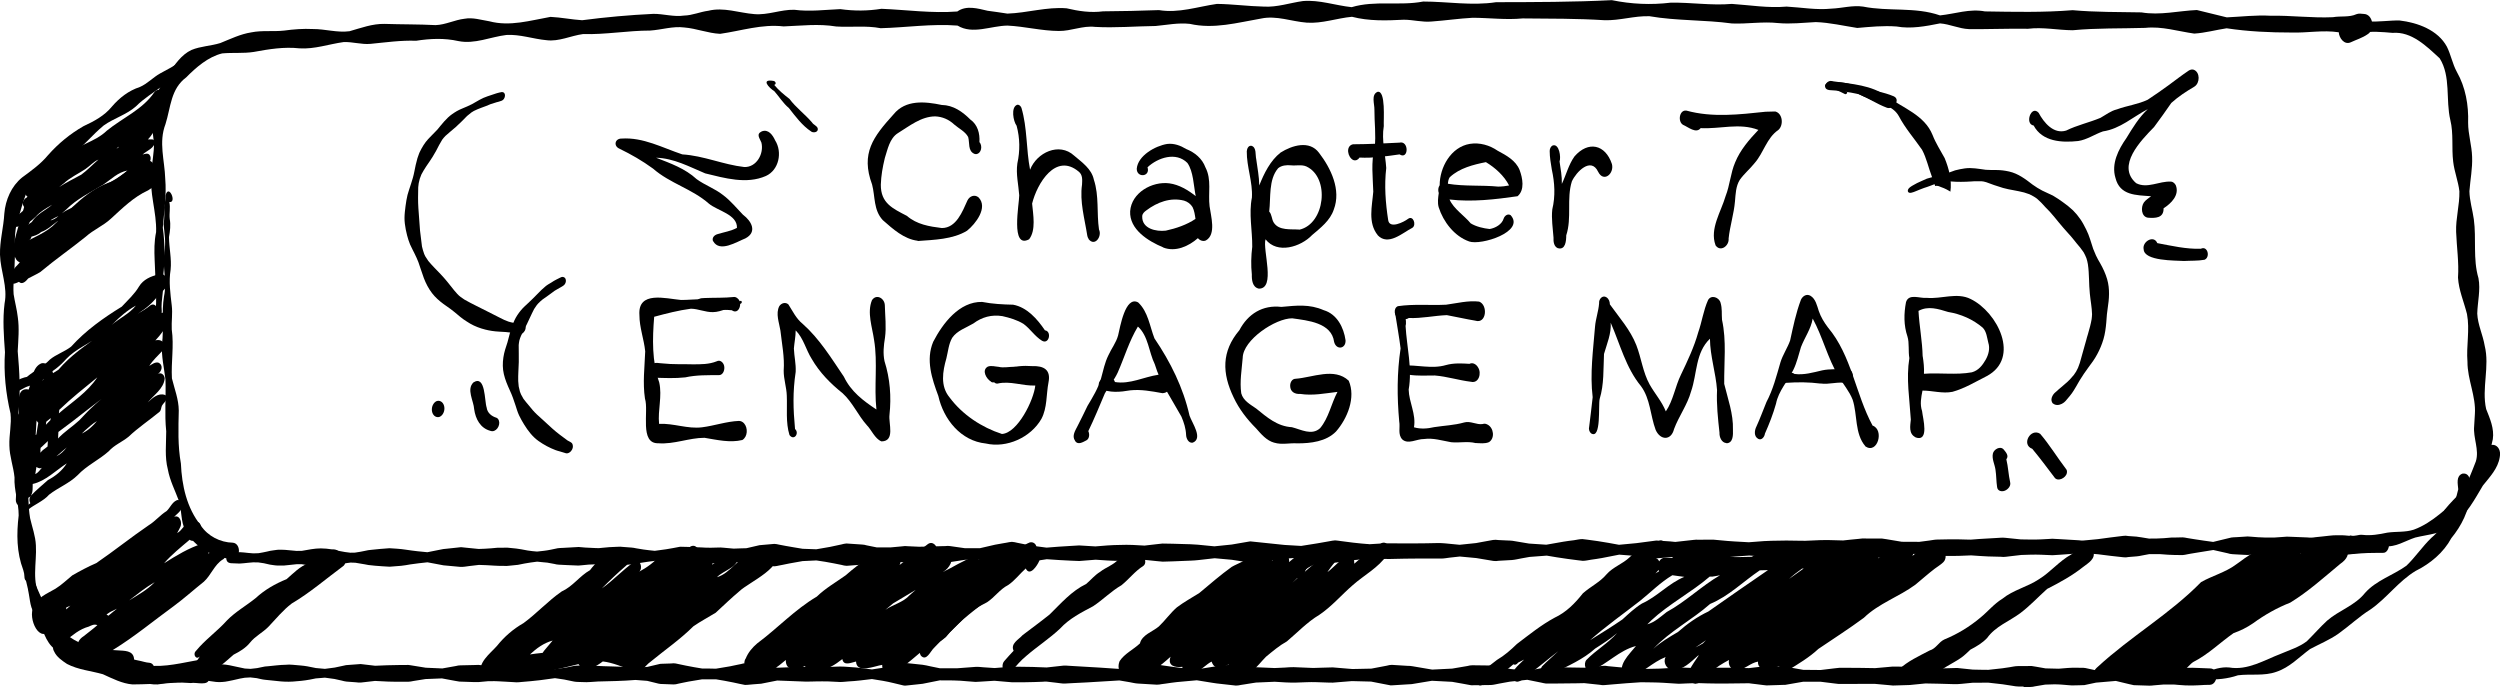
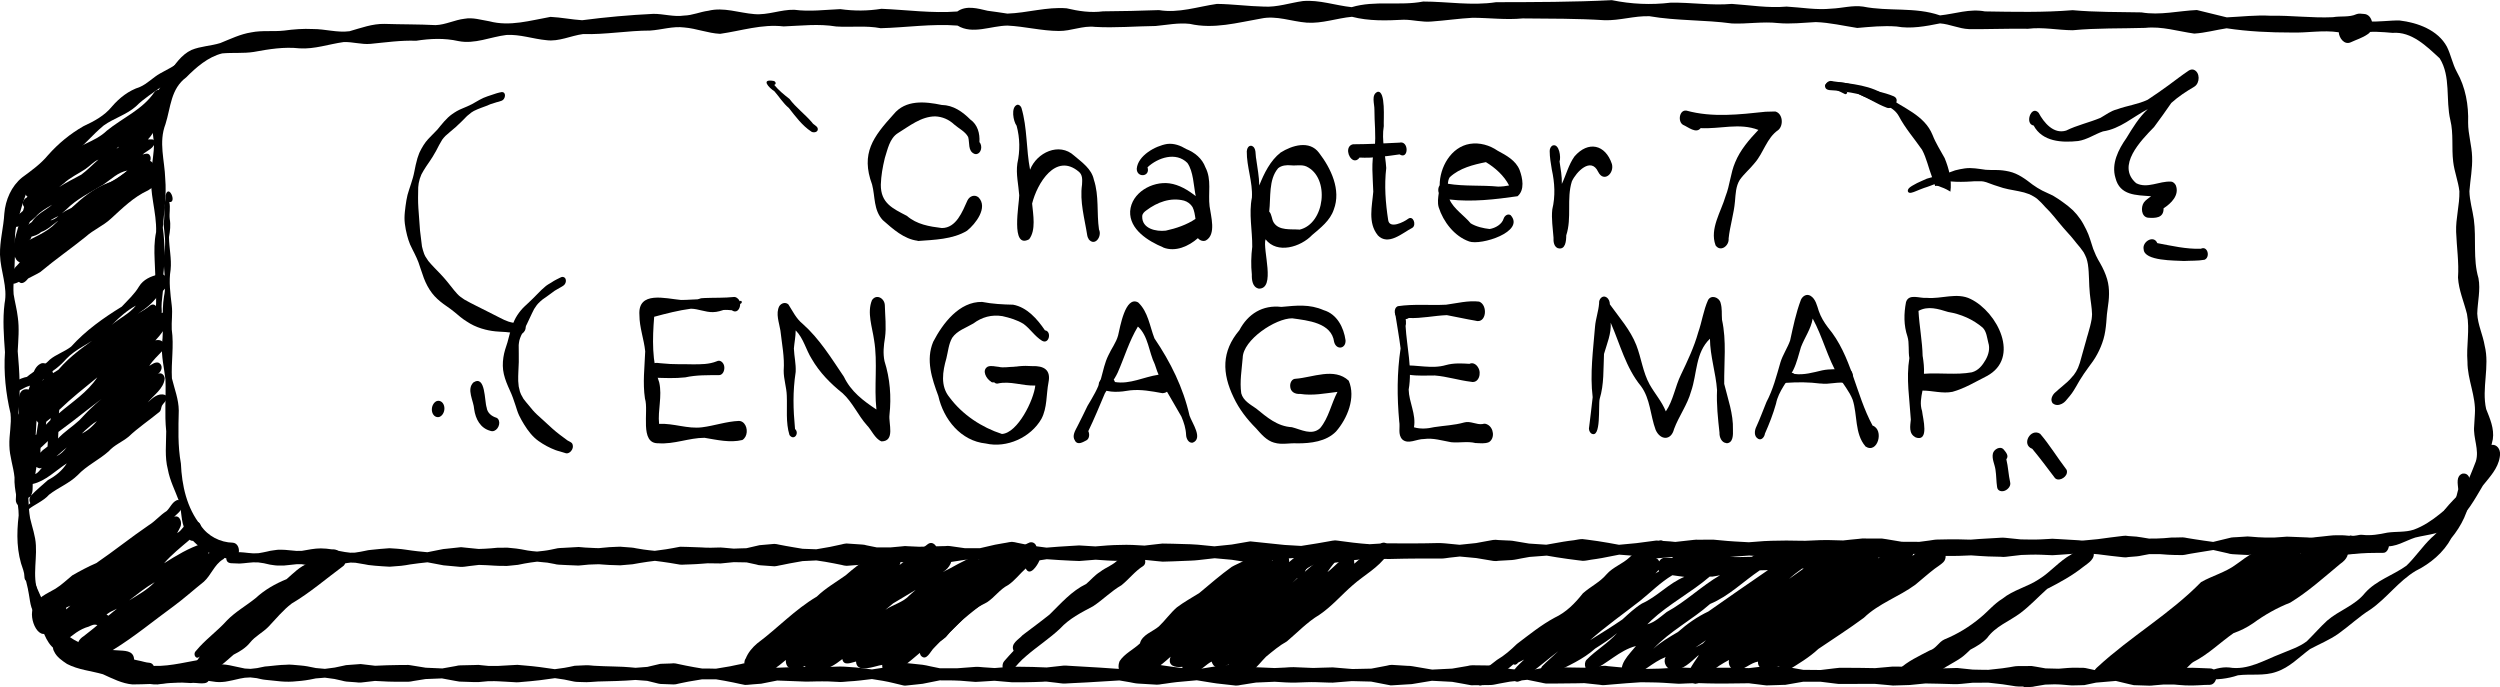
<svg xmlns="http://www.w3.org/2000/svg" id="Layer_2" data-name="Layer 2" viewBox="0 0 306.53 84.19">
  <g id="button">
    <g>
      <g>
        <path d="M18.9,40.27c.09-1.66.44-3.3.1-4.97.19-2.29-.34-4.56.14-6.84.09-2.47-.88-4.89-.56-7.37.03-1.21.35-2.4.29-3.61-.21-1.63-.39-3.29.02-4.9.24-1.33,1.1-2.42,1.79-3.55.74-1.1,1.56-2.32,2.79-2.9,1.13-.47,2.38-.49,3.54-.85,1.25-.5,2.46-1.1,3.8-1.31,1.33-.27,2.69-.07,4.03-.22,1.17-.16,2.34-.25,3.52-.19,1.5-.01,2.99.47,4.49.27,1.41-.4,2.81-.93,4.3-.9,2.08.07,4.17.04,6.26.15,1.22-.04,2.33-.64,3.54-.78,1.03-.19,2.04.15,3.05.31,2.53.67,5.01-.1,7.5-.54,1.29.06,2.58.33,3.88.41,2.9-.38,5.82-.64,8.73-.78,1.26-.01,2.51.4,3.76.21,1.02-.02,1.97-.46,2.98-.59,1.89-.47,3.74.26,5.63.41,1.67.15,3.25-.57,4.91-.53,1.88.25,3.76,0,5.64-.08,1.72.24,3.35.23,5.05-.04,3.1.13,6.19.57,9.3.33,1.1-.79,2.5-.37,3.71-.09.81.11,1.62.22,2.43.35,2.43-.08,4.83-.85,7.26-.65,1.48.35,2.95.57,4.47.37,2.29-.02,4.56-.06,6.85-.15,2.43.4,4.74-.42,7.11-.76,1.91.02,3.83.29,5.75.33,1.63.1,3.21-.46,4.8-.68,2.02-.17,3.97.54,5.97.75,2.88-.86,5.86-.13,8.77-.69,2.98,0,5.96.54,8.94.08,4.74-.01,9.46-.01,14.19-.25,2.39.49,4.78.6,7.2.31,2.51-.05,5,.37,7.51.15,2.23.15,4.47.53,6.72.33,1.82.1,3.67.44,5.49.25,1.3-.05,2.6-.44,3.89-.25,3.13.63,6.36.01,9.43,1.08,1.85-.19,3.63-.85,5.51-.49,3.59.06,7.17.14,10.75-.15,2.81.25,5.62.22,8.43.27,2.28.39,4.54-.19,6.8-.29,1.22.29,2.44.59,3.67.9,1.78-.08,3.56-.3,5.34-.2,2.56-.05,5.12.3,7.67.18.96-.17,2,.04,2.89-.37.28-.11.6-.06.89-.03,1.17.02,1.41,1.94.48,2.49-.64.45-1.4.67-2.1,1-.78.33-1.4-.56-1.44-1.24-1.93-.3-3.84.09-5.78.03-2.67,0-5.32-.12-7.97-.52-1.32.2-2.64.57-3.97.65-2-.28-3.97-.92-6.01-.7-2.97.09-5.93.01-8.89.29-1.83-.01-3.65-.41-5.48-.18-2.42-.04-4.85.07-7.26.04-1.21-.05-2.32-.61-3.53-.7-1.73.35-3.58.7-5.33.38-1.62-.12-3.22.04-4.82.18-1.69-.26-3.36-.66-5.08-.72-1.54.08-3.09.26-4.63.12-1.88-.21-3.77.13-5.65.05-3.36-.46-6.77-.31-10.12-.89-1.86-.06-3.66.55-5.51.49-3.34-.21-6.68-.19-10.03-.22-2.04.2-4.08-.07-6.12-.08-1.69.09-3.36.34-5.04.46-1.15.11-2.27-.22-3.42-.22-2.13.11-4.27.18-6.35-.36-1.85.17-3.67.85-5.54.72-1.88-.14-3.72-.91-5.62-.5-2.9.5-5.77,1.32-8.72.65-1.42-.16-2.8.13-4.2.26-2.48.03-4.95.25-7.42.11-1.51-.18-2.94.52-4.44.5-2.12-.01-4.19-.56-6.3-.66-2.02.02-4.28,1.13-6.12,0-3.15-.25-6.29.24-9.43.32-1.81-.35-3.62-.09-5.45-.21-2.19-.36-4.27-.09-6.45-.01-2.66-.31-5.18.54-7.78.91-1.5-.07-2.91-.66-4.4-.78-1.4-.18-2.79.29-4.19.38-2.76,0-5.47.51-8.23.43-1.49.2-2.96.95-4.47.75-1.65-.15-3.25-.74-4.92-.64-1.97.24-3.88,1.15-5.88.75-1.73-.39-3.45-.31-5.19-.04-1.88-.07-3.72.2-5.59.38-1.1.1-2.18-.26-3.29-.22-1.81.25-3.57.89-5.42.77-1.9-.21-3.75.1-5.61.44-1.28.2-2.58.06-3.87.18-1.71.41-3.23,1.74-4.4,2.93-1.92,1.43-1.89,3.65-2.55,5.74-.86,2.24-.1,4.42-.03,6.7.17,2.01-.13,4-.3,5.99.28,2.03.28,4.03.03,6.05.2,1.41-.29,2.78-.16,4.17-.06.78.12,1.65-.24,2.37-.08.12-.18.17-.28.17-.17,0-.34-.14-.38-.35Z" />
        <path d="M28.55,68.52c-2.35-.05-4.7-1.45-5.84-3.51-.56-1.1-.41-2.4-.76-3.56-.48-1.31-1.12-2.51-1.37-3.89-.4-1.53-.2-3.11-.2-4.68-.22-2.11-.02-4.22-.09-6.33-.17-1.45-.52-2.88-.43-4.35.25-1.97-.07-3.91.25-5.86.38-1.78-.2-3.58.03-5.38.23-1.26.03-2.24-.08-3.47.11-.75.1-1.36.06-2.07.08-.49.18-.97.18-1.46.38-1.51,1.44.97.46.81.16.69-.03,1.38.05,2.07.14.74.04,1.49-.09,2.23.01,1.34.34,2.65.2,4-.24,1.48-.03,2.92.14,4.39.12.98-.05,1.96,0,2.94.29,2.02-.09,3.98.02,5.99.32,1.31.83,2.58.84,3.95-.05,2.17-.13,4.33.26,6.49.12,2.71.71,5.42,2.43,7.59.86,1.31,2.4,2.09,3.93,2.12,1.01.08,1.01,1.92,0,1.99Z" />
        <path d="M38.41,69.4c-.15-.01-.31-.03-.46-.07-.32-.06-.63-.1-.95-.15-.21,0-.43,0-.64,0-.34.04-.69.08-1.04.11-.16.02-.33.03-.49.05-.27,0-.54,0-.81,0-.3,0-.63-.08-.92-.11-.25-.06-.5-.11-.75-.17-.23-.04-.45-.07-.68-.1-.21,0-.42,0-.63-.01-.19.02-.39.03-.58.05-.19.02-.38.05-.57.06-.18.02-.35.03-.52.04-.25-.01-.5-.02-.75-.03-.21,0-.41,0-.61-.1-.27-.14-.32-.56-.23-.81.05-.14.16-.27.29-.33,0,0,0,0,0,0,.16-.08.38-.07.55-.08.11,0,.22-.01.33-.02.32-.04.63-.03.95.01.19.01.37.03.56.06.2.02.4.03.6.05.21,0,.43-.02.64-.02.35-.06.7-.12,1.04-.2.26-.07.52-.12.78-.15.17-.03.34-.05.51-.07.3,0,.62-.02.92.01.47.04.94.09,1.41.13.22,0,.44,0,.66-.01.77-.13,1.53-.3,2.31-.3.47,0,.91.05,1.37.12.31.06.62.12.92.2.44.1.88.16,1.33.21.19,0,.38,0,.57-.01.23-.04.46-.08.69-.11.17-.03.33-.07.5-.1.29-.07.58-.12.88-.14.72-.08,1.44-.14,2.16-.19.31.02.62.04.93.06.4.03.68.06,1.08.12.48.07.95.14,1.43.19.4.04.81.08,1.21.12.48-.1.96-.19,1.45-.29.33-.08.67-.13,1.01-.15.34-.04.68-.07,1.03-.11.21-.02.43-.05.64-.07.19.02.37.03.56.06.53.05,1.07.11,1.6.16.51-.02,1.02-.03,1.54-.08.26-.02.51-.05.77-.07.13,0,.26,0,.4,0,.27,0,.53,0,.8-.01.17.02.34.03.51.05.4.04.79.07,1.19.15.27.05.53.1.8.15.37.07.77.09,1.15.13.56-.06,1.12-.11,1.68-.23.29-.06.58-.12.86-.18.2-.02.4-.04.6-.04.65-.04,1.31-.08,1.96-.11.27.02.55.05.82.07.41.03.82.05,1.23.06.28.02.57.02.84-.03.29-.03.58-.05.88-.08.29-.01.58-.02.87-.04.3-.03.6-.02.9.02.31.02.62.05.93.07.19.02.38.04.57.09.3.05.61.1.91.15.46.07.92.11,1.38.16.46-.07.93-.13,1.39-.19.56-.08,1.11-.2,1.66-.3.04,0,.08-.01.12-.01.28,0,.56.01.84.02.55.01,1.1.03,1.65.06.4.02.79.05,1.2.04.27,0,.53-.02.8-.02.27-.02.54-.01.8.02.41.04.81.07,1.22.11.27,0,.54-.02.81-.03.25,0,.5-.02.75-.02.54-.12,1.07-.25,1.6-.37.19-.02.37-.04.56-.05.42-.04.84-.07,1.26-.11.19.01.38.04.57.09.28.05.56.1.84.16.68.13,1.37.23,2.06.35.56.02,1.12.04,1.68.06.56-.1,1.11-.19,1.67-.29.31-.07.62-.13.93-.2.15-.03.31-.07.47-.1.2-.06.41-.1.62-.12.64.04,1.28.09,1.92.13.19.01.38.04.56.1.41.08.83.17,1.24.25.42,0,.84,0,1.27,0,.15,0,.29,0,.44,0,.29-.03.58-.05.87-.08.15-.01.29-.03.44-.04.29-.05.58-.06.87-.02.44.02.87.04,1.31.06.15,0,.31,0,.46-.01.31,0,.61-.02.92-.02.46-.01.92-.03,1.38-.04.15,0,.31,0,.46-.01.19-.03.38-.03.57,0,.61.09,1.22.17,1.82.26.61,0,1.22,0,1.84,0,.62-.14,1.24-.29,1.86-.43.32-.05.64-.11.95-.17.16-.03.32-.06.47-.08.21-.05.42-.08.64-.1.23.02.46.06.68.12.34.07.69.14,1.04.21.84.17,1.68.27,2.53.38,1-.08,1.99-.16,2.99-.21.17-.01.33-.02.5-.03.33-.04.67-.04,1,0,.5.03,1,.06,1.5.09.16-.01.33-.02.5-.04.33-.03.66-.05,1-.08.51-.04,1.02-.05,1.53-.06.52-.01,1.03-.03,1.54,0,.51.02,1.03.05,1.45.08.35-.04.69-.08,1.04-.12.17-.02.35-.04.52-.06.21-.03.43-.05.64-.07.84.02,1.69.02,2.53.06.6.02,1.21.02,1.81.08.68.07,1.35.13,2.03.2.71-.07,1.42-.14,2.13-.22.43-.07.85-.15,1.28-.22.29-.05.58-.1.87-.15.1-.02.2-.02.29,0,1.34.14,2.68.28,4.03.42.68.04,1.36.08,2.04.12.65-.1,1.3-.21,1.95-.31.34-.06.68-.12,1.03-.18.17-.03.34-.06.51-.09.22-.05.44-.08.67-.1.22.02.45.04.67.08.52.07,1.03.13,1.55.2.67.09,1.34.13,2.01.19.85-.05,1.7-.12,2.55-.11,1.02.01,2.03.02,3.05.01.9,0,1.8-.02,2.69-.04.4,0,.62,0,1.01.04.58.06,1.16.11,1.74.17.68-.07,1.35-.14,2.01-.21.42-.08.83-.15,1.25-.23.28-.05.56-.1.83-.15.22-.03.45-.03.67.01.35.02.71.03,1.06.05.22,0,.44.02.66.04.68.11,1.36.22,2.03.34.71.05,1.41.09,2.12.14.7-.12,1.4-.25,2.1-.37.43-.08.87-.12,1.3-.18.33-.05.68-.14,1.02-.14.2.02.39.04.59.07.44.06.87.12,1.3.18.87.12,1.74.3,2.6.45.74-.07,1.48-.14,2.13-.2.79-.1,1.57-.21,2.36-.31.04,0,.08,0,.12-.01.32.02.64.04.96.06.48.03.96.06,1.33.11.45-.05.9-.1,1.35-.15.3-.03.6-.07.9-.1.2-.03.39-.03.59-.02.61,0,1.21,0,1.82-.01.29.03.58.05.87.08.29.03.58.05.87.08.58.05,1.16.08,1.74.11.29.02.58.03.88.05.3-.02.61-.05.92-.07.61-.05,1.22-.1,1.84-.11.61-.01,1.23-.02,1.84-.03.46,0,.93.01,1.39.02.31,0,.62,0,.93.01.31-.01.62-.03.93-.04.62-.03,1.23-.06,1.85-.05.62.02,1.24.03,1.86.05.31-.03.62-.06.93-.1.31-.03.62-.06.93-.09.31-.05.63-.07.95-.05.32,0,.64,0,.96,0,.32,0,.64,0,.96,0,.21.02.41.05.61.09.62.1,1.23.21,1.85.31.72,0,1.44,0,2.16.01.41-.05.81-.1,1.22-.16.32-.04.66-.12.98-.12.51-.01,1.03-.02,1.54-.03.69-.01,1.37.01,2.06.03.17,0,.34,0,.51.01.34-.03.69-.05,1.03-.08.69-.05,1.38-.09,2.07-.12.38-.02.79-.07,1.17-.02.62.06,1.24.13,1.86.19.81.01,1.63.04,2.44,0,.31-.02.63-.03.94-.05.16,0,.31-.02.47-.03.31.02.63.03.94.05.78.04,1.57.09,2.35.14.31.05.63.04.94-.01.46-.04.91-.08,1.36-.13,1.03-.14,2.07-.28,3.1-.4.22-.03.43-.03.65.02.33.02.66.05.99.07.21.02.42.05.62.09.3.05.61.1.91.15.62,0,1.24,0,1.85-.05.32-.03.63-.06.95-.08.15,0,.29,0,.44,0,.29,0,.59-.01.88-.02.19.01.37.04.55.08.29.05.58.1.86.14.78.13,1.56.23,2.34.34.44-.11.88-.21,1.32-.32.3-.07.6-.15.91-.22.2-.02.39-.04.59-.04.32-.02.64-.04.95-.06.3-.04.6-.04.9,0,.55.04,1.1.1,1.66.1.4,0,.8,0,1.2,0,.34-.03.67-.05,1.01-.07.33-.04.66-.05,1-.02.67.03,1.34.06,2.01.08.33.04.66.03.99-.03.3-.03.59-.06.87-.09.27-.03.54-.06.81-.09.36-.04.62-.06.97-.06.09,0,.18,0,.27,0,.23,0,.46,0,.69.02.37.03.74.07,1.08.1.43.04.87.08,1.3.09.49.02.98.02,1.47.02.27,0,.55,0,.82,0,.48-.03.74.56.74.96,0,.39-.24.99-.73.97-.19-.01-.37,0-.56,0-.43,0-.87.01-1.3.02-.58.01-1.16.07-1.7.12-.02,0-.04,0-.06,0-.02,0-.04,0-.04,0-.34.04-.67.07-1.01.11-.32.03-.64.03-.97.03-.13,0-.26,0-.39,0-.32,0-.67-.06-1-.09-.61-.06-1.23-.11-1.73-.16-1,.05-2.01.1-3.01.16-.17-.01-.34-.02-.5-.03-.34-.02-.67-.04-1.01-.06-.27,0-.54,0-.8,0-.27,0-.53,0-.8,0-.14.01-.28.03-.42.04-.28.03-.56.05-.84.08-.3.05-.6.05-.9.02-.32-.02-.64-.03-.95-.05-.16,0-.32-.02-.48-.03-.2-.01-.39-.05-.57-.11-.59-.13-1.18-.27-1.77-.4-.62.1-1.24.2-1.86.3-.3.05-.61.1-.91.15-.14.03-.29.05-.43.08-.18.05-.37.07-.55.09-.6,0-1.2,0-1.79-.04-.32-.02-.63-.05-.95-.07-.16,0-.32,0-.48,0-.3,0-.6,0-.91,0-.3.06-.6.11-.9.17-.21.05-.41.08-.62.1-.33.03-.66.06-.99.08-.22.05-.43.06-.64.03-1.04-.11-2.09-.23-3.13-.37-.29-.02-.58-.05-.87-.07-.15-.01-.31-.03-.47-.04-.31-.05-.62-.05-.94,0-.78.06-1.56.12-2.34.17-.31.02-.62.04-.94.06-.16,0-.31-.01-.47-.02-.31-.01-.62-.03-.94-.04-.81-.03-1.62,0-2.42.03-.46.05-.92.11-1.38.16-.16.02-.33.04-.49.06-.22.03-.43.03-.65,0-.52-.01-1.03-.02-1.55-.04-.69-.02-1.38-.09-2.07-.13-.17,0-.34.01-.51.02-.34.01-.68.02-1.03.04-.68.02-1.37.01-2.06,0-.42,0-.66-.02-1.07-.06-.56-.07-1.13-.13-1.69-.19-.71.01-1.42.03-2.13.04-.61.11-1.22.22-1.84.34-.2.05-.4.08-.6.1-.32,0-.64,0-.96,0-.32,0-.64,0-.96,0-.21.02-.41.02-.62,0-.76-.07-1.51-.13-2.19-.2-.78.03-1.55.06-2.33.09-.15,0-.31-.01-.46-.02-.31,0-.62-.02-.93-.03-.46-.01-.92-.03-1.39-.01-.93.03-1.85.05-2.77.05-.46,0-.92,0-1.38,0-.15,0-.31-.02-.46-.03-.31-.02-.61-.04-.92-.06-.3-.02-.61-.04-.92-.06-.14.01-.29.02-.44.03-.29.02-.58.04-.87.06-.87.06-1.74.15-2.62.23-.67.06-1.34.06-2.02.06-.23,0-.47,0-.7,0-.34,0-.7-.07-1.03-.1-.42-.04-.84-.08-1.26-.13-.79.06-1.58.13-2.38.19-.04,0-.08,0-.12-.01-.31-.04-.63-.07-.94-.11-.47-.06-.94-.11-1.4-.16-.72-.06-1.43-.12-2.15-.17-.71.14-1.43.28-2.15.42-.43.09-.87.13-1.3.2-.33.05-.68.14-1.02.14-.2-.02-.39-.04-.59-.07-.43-.05-.87-.11-1.3-.17-.85-.11-1.69-.26-2.53-.4-.7.05-1.41.11-2.11.16-.33.06-.67.12-1,.18-.38.07-.78.17-1.17.2-.35.02-.7.04-1.06.06-.18.01-.35.02-.53.03-.22.04-.45.05-.67.02-.7-.12-1.39-.24-2.09-.35-.28-.03-.56-.05-.84-.08-.4-.04-.79-.07-1.19-.11-.42.05-.84.09-1.27.14-.32.04-.68.11-1.01.11-1.05,0-2.1-.02-3.15,0-.87,0-1.74.02-2.61.04-.43.01-.86.03-1.3,0-.56-.02-1.13-.04-1.7-.07-.53.06-1.06.11-1.59.17-.83.09-1.65.22-2.48.34-.1.02-.21.02-.31,0-.52-.08-1.03-.16-1.54-.25-.82-.13-1.65-.25-2.48-.36-.65.05-1.31.09-1.96.14-1.19.14-2.38.28-3.58.42-.22.03-.44.05-.66.07-.2-.01-.39-.04-.58-.08-.58-.09-1.16-.18-1.73-.27-.7-.06-1.41-.12-2.11-.19-.68.07-1.35.15-2.03.23-.6.07-1.21.07-1.81.1-.84.05-1.69.06-2.53.09-.22-.02-.43-.04-.65-.06-.49-.05-.97-.1-1.46-.15-.52.03-1.03.06-1.54.09-.52.03-1.03.02-1.54.02-.51,0-1.02-.01-1.53-.04-.5-.03-1-.07-1.5-.1-.17.01-.33.03-.5.04-.33.03-.67.05-1,.08-.17.01-.33.02-.5.04-.33-.01-.67-.03-1-.04-.99-.04-1.99-.11-2.99-.18-.67.1-1.34.2-2.02.31-.34.07-.69.15-1.03.22-.17.04-.34.07-.51.11-.22.07-.45.11-.68.13-.22-.02-.43-.05-.64-.09-.32-.05-.64-.1-.96-.15-.78-.12-1.56-.31-2.34-.48-.61,0-1.22.01-1.83.02-.45.07-.9.14-1.36.21-.16.03-.31.05-.47.07-.19.03-.38.03-.57,0-.92-.02-1.84-.03-2.76-.05-.45,0-.89.02-1.33.04-.14,0-.29.02-.44.03-.29.04-.58.03-.87-.01-.44-.04-.87-.07-1.31-.11-.29,0-.58,0-.88.02-.27,0-.55.01-.82.02-.56.12-1.11.24-1.67.36-.21.02-.41.04-.61.05-.48.04-.96.08-1.44.11-.21-.01-.42-.05-.62-.11-.31-.06-.63-.13-.94-.19-.71-.15-1.43-.25-2.15-.36-.56.03-1.12.05-1.69.08-.54.1-1.08.19-1.62.29-.28.06-.56.11-.83.17-.14.03-.28.06-.42.08-.19.05-.38.08-.57.1-.56-.04-1.12-.08-1.68-.12-.19,0-.37-.04-.55-.1-.4-.09-.8-.18-1.2-.26-.38,0-.77-.01-1.15-.02-.27-.02-.54-.01-.81.03-.27.03-.54.06-.81.08-.13.01-.27.03-.4.04-.27,0-.53,0-.8-.01-.27,0-.53,0-.8-.01-.27.02-.53.04-.8.06-.41.03-.81.06-1.22.07-.28,0-.56.02-.85.03-.18.02-.36.02-.54,0-.42-.07-.83-.14-1.25-.21-.6-.1-1.21-.17-1.81-.25-.61.08-1.22.15-1.83.26-.3.06-.61.11-.91.16-.19.02-.38.04-.58.05-.31.03-.62.05-.93.08-.29-.01-.58-.02-.88-.03-.29,0-.58-.02-.87-.04-.15-.01-.29-.02-.44-.03-.28-.04-.56-.04-.85-.02-.27.01-.55.02-.82.03-.27.03-.55.05-.82.08-.3.05-.6.05-.9.02-.33-.02-.65-.03-.98-.04l-.98-.05c-.18-.01-.37-.04-.54-.09-.29-.05-.58-.11-.87-.16-.15-.02-.29-.03-.44-.04-.27-.03-.54-.05-.8-.08-.52.07-1.04.13-1.55.23-.27.05-.53.11-.8.16-.13.02-.26.03-.39.04-.26.03-.53.06-.79.08-.17.02-.35.03-.52.01-.4,0-.78,0-1.18-.03-.64-.05-1.27-.07-1.91-.09-.39.04-.79.09-1.18.14-.36.04-.75.13-1.11.1-.69-.06-1.37-.13-2.06-.19-.33-.06-.67-.12-1-.19-.32-.06-.64-.12-.96-.18-.71.08-1.42.15-2.12.26-.37.06-.74.14-1.11.17-.46.04-.93.08-1.4.11-.28-.02-.57-.03-.85-.05-.31-.02-.61-.04-.93-.07-.13-.01-.26-.03-.38-.04-.3-.02-.59-.06-.88-.13-.39-.07-.79-.13-1.19-.2-.2,0-.39,0-.53-.02-.63.07-1.23.19-1.85.34-.51.12-1.02.19-1.55.24-.09,0-.19.01-.28.01-.3,0-.61-.04-.91-.06Z" />
        <path d="M292.35,66.95c-1.08-.33-2.22-.17-3.29-.43-.32.15-.62-.22-.93-.28-.26-.1-.18-.6.1-.58.48.15.96-.15,1.45-.08,1.04.12,2.02-.06,3.03-.27,1.09-.16,2.21-.02,3.26-.37,2.34-.86,4.04-2.73,5.95-4.25,1.71-1.06,2.36-3.21,2.78-5.01.23-1.81,2.14-1.29,1.8.37-.22,1.4-1.22,2.42-2.07,3.49-1.02,1.71-1.96,3.5-3.58,4.75-1.31,1.17-3.09,1.22-4.71,1.62-1.25.4-2.42,1.24-3.79,1.05Z" />
        <path d="M300.27,63.25c-.37.02-.72-.36-.54-.73.67-.84,1.42-1.56,2.16-2.32.74-1.11,1.19-2.39,1.68-3.63.44-1.43-.35-2.87-.21-4.32.02-.5.06-.99.09-1.49.15-2.17-.92-4.22-.91-6.4-.16-1.95.31-3.92-.06-5.86-.37-1.49-1.01-2.91-1.1-4.46.13-1.88-.16-3.73-.23-5.6-.06-1.68.44-3.32.4-4.99-.14-1.23-.62-2.39-.76-3.62-.21-1.7.06-3.43-.35-5.11-.59-2.48.09-5.33-1.3-7.56-1.6-1.48-3.44-3.32-5.79-3.13-1.28-.11-2.58-.23-3.85,0-.78.12-2.19.36-2.31-.76.28-1.46,2.19-.67,3.19-.65,1.28.09,2.55-.13,3.83-.11,2.21.26,4.7,1.16,5.81,3.22.49.98.68,2.1,1.21,3.07,1.08,1.9,1.46,4.08,1.39,6.25,0,1.41.45,2.77.49,4.18.06,1.41-.23,2.81-.33,4.22.02,1.16.38,2.28.54,3.43.33,2.42-.13,4.85.57,7.23.27,1.45-.11,2.89-.15,4.34.06,1.36.69,2.6.91,3.93.64,2.56-.39,5.24.18,7.77.47,1.18,1.01,2.4.82,3.7-.36,1.36-.33,2.83-.85,4.14-.48,1.05-1.4,1.77-2.15,2.58-.49.74-1.06,1.42-1.66,2.08.24.45-.38.68-.73.61Z" />
        <path d="M4.75,75.55c-.97-.33-1.03-1.71-1.19-2.58-.15-1.05-.47-2.05-.71-3.08-.82-2.17-.83-4.41-.56-6.69.01-1.58-.59-3.08-.51-4.67-.13-1.31-.61-2.57-.63-3.89-.05-1.31.29-2.62.14-3.94-.58-2.47-.85-4.98-.68-7.52-.14-1.98-.3-3.98-.05-5.97C.97,35.18.06,33.26,0,31.24c-.04-1.7.44-3.37.53-5.06.14-1.67.86-3.35,2.18-4.42,1.14-.84,2.28-1.65,3.19-2.75,1.25-1.41,2.71-2.61,4.34-3.54,1.31-.61,2.56-1.27,3.49-2.41.92-1.07,2.05-1.95,3.41-2.39.93-.4,1.62-1.18,2.5-1.67.88-.5,1.81-.9,2.56-1.59.5-.33,1.03-.75,1.64-.79.13,0,.22.12.27.22.15.26-.04.77-.38.68-1.59.62-2.72,1.83-3.85,3.05-1.09.81-2.25,1.5-3.21,2.47-1.16,1.03-2.7,1.45-3.95,2.34-1.42,1.17-2.59,2.64-4.03,3.79-5.18,3.92-4.68,1.37-6.65,8.31-.37,1.53-.15,3.11-.24,4.66,0,1.31-.23,2.63-.13,3.94.15.96.4,1.85.51,2.81.2,1.39.06,2.78-.01,4.17.22,2.5.36,5,.1,7.51.23,2.75,1.04,5.44,1.06,8.22.18,1.58.09,3.18.36,4.75.25,1.1.66,2.18.71,3.33.13,2.17-.61,4.63.68,6.55.63.7.78,2-.31,2.14Z" />
        <path d="M15.47,82.18c-1.64-.05-3.09-.9-4.5-1.6-1.19-.39-2.5-.21-3.66-.67-1.54-.6-1.94-2.37-2.52-3.75-.8-1.53-1.25-3.16-1.4-4.88-.74-.13-.21-1.36-.23-1.84.03-.2.2-.42.42-.41.55.14.3.88.39,1.3.29,1.62,1.46,3.37,1.94,5.15,1.03,1.62,2.74,2.9,4.48,3.62,1.45.55,2.83.56,4.33.66.93.04,1.79.15,1.72,1.32-.03.48-.39,1.16-.96,1.09Z" />
-         <path d="M19.25,83.92c-1.16.04-2.19-.44-3.32-.6-.66-.05-1.31-.21-1.88-.56-.62-.65-2.06-1.01-1.74-2.12.09-.21.31-.38.55-.32.33.09.71.08.98.31.24.19.2.67-.11.77,1.09.08,2.1.52,3.17.7,1.72-.16,3.13.3,4.79.6,1.21-.05,2.33-.07,3.49-.11.32,0,.48.29.47.58-.04,1.02-1.58.44-2.25.58-1.4-.12-2.77-.04-4.16.18Z" />
+         <path d="M19.25,83.92c-1.16.04-2.19-.44-3.32-.6-.66-.05-1.31-.21-1.88-.56-.62-.65-2.06-1.01-1.74-2.12.09-.21.31-.38.55-.32.33.09.71.08.98.31.24.19.2.67-.11.77,1.09.08,2.1.52,3.17.7,1.72-.16,3.13.3,4.79.6,1.21-.05,2.33-.07,3.49-.11.32,0,.48.29.47.58-.04,1.02-1.58.44-2.25.58-1.4-.12-2.77-.04-4.16.18" />
        <path d="M16.25,83.92c-1.27-.1-2.48-.73-3.63-1.25-1.47-.42-3.02-.54-4.4-1.26-.61-.41-1.28-.85-1.59-1.55-.36-.59-.02-1.75.8-1.6.85.41,1.62.99,2.4,1.54,1.14.41,2.37.31,3.55.4.13-.17.36-.21.56-.2,1.04.2,1.94.81,2.99.98.47.08.93.26,1.41.29.24.02.41.18.51.38,2.2.07,4.36-.61,6.53-.88.58-.1.91.57.93,1.04.02.54-.26,1.16-.83,1.26-3.04.62-6.14.82-9.24.85Z" />
        <path d="M248.14,84.18c-.09,0-.18,0-.27,0-.24,0-.48,0-.72-.03-.56-.09-1.12-.17-1.62-.25-.59-.07-1.18-.13-1.77-.2-.32,0-.64,0-.97.01-.3,0-.59,0-.89,0-.48.04-.95.09-1.42.14-.43.04-.64.05-1.08.03-1.11-.04-2.21-.06-3.32-.08-.64.06-1.27.13-1.91.19-.21.01-.41.02-.62.02-.33.01-.66.02-.99.03-.31.03-.62.02-.93-.03-.29-.03-.59-.06-.88-.08-.29-.03-.59-.05-.88-.08-.15,0-.29,0-.44,0-.29,0-.59,0-.88,0-.59,0-1.18.01-1.77.01-.3,0-.59,0-.89,0-.3.02-.59,0-.89-.05-.59-.07-1.18-.14-1.77-.22-.3,0-.59,0-.89,0-.42,0-.84,0-1.26,0-.73.13-1.46.25-2.18.38-.04,0-.09,0-.13,0-.29,0-.58.02-.87.03-.44.02-.88.03-1.31.04-.14-.02-.29-.04-.43-.05-.29-.04-.58-.07-.87-.11-.14-.02-.29-.04-.43-.05-.28-.06-.57-.07-.86-.05-.85.02-1.69.03-2.54.03-.71,0-1.42,0-2.14-.02-.43-.02-.86-.03-1.3-.04-.14,0-.29.01-.43.02-.29,0-.58.02-.87.03-.14,0-.29.01-.43.02-.3.03-.6.02-.9-.01-.46-.03-.93-.06-1.4-.09-.93-.06-1.86-.05-2.78-.07-1.19.08-2.38.16-3.56.27-.3.02-.61.05-.91.08-.21.02-.41,0-.61-.04-.63-.07-1.25-.13-1.88-.2-.31,0-.63.01-.95.02-.31,0-.63,0-.94.01-.62.01-1.25.01-1.87.02-.31,0-.62,0-.93,0-.19-.03-.38-.06-.57-.11-.57-.11-1.15-.23-1.73-.35-.71.08-1.43.16-2.14.23-.15.03-.29.05-.44.08-.29.05-.58.1-.88.16-.33.06-.68.16-1.01.17-.79.01-1.59.02-2.38.03-.05,0-.1-.02-.14-.02-.31-.05-.62-.11-.92-.17-.43-.08-.87-.15-1.3-.23-.83-.04-1.65-.09-2.48-.13-.66.11-1.33.22-1.99.33-.32.07-.65.11-.99.11-.32.02-.64.04-.96.06-.32.02-.64.04-.96.06-.1.02-.2,0-.29-.02-.75-.15-1.51-.29-2.27-.44-.78-.02-1.56-.04-2.35-.06-.78.06-1.57.13-2.35.19-.2,0-.39,0-.59-.01-.48-.02-.96-.03-1.44-.05-.8-.03-1.6.03-2.4.05-.93.03-1.86-.05-2.68-.1-.77.03-1.54.07-2.3.1-.15.03-.31.05-.46.07-.31.05-.62.1-.93.15-.15.02-.31.05-.46.07-.2.05-.41.08-.62.08-.78-.09-1.55-.17-2.33-.26-.37-.04-.74-.12-1.1-.17-.45-.08-.91-.15-1.36-.22-.81.07-1.62.15-2.43.22-.47.04-.94.13-1.4.19-.15.02-.31.04-.46.06-.2.04-.41.07-.61.07-.78-.05-1.56-.1-2.34-.14-.33-.02-.68-.11-1.01-.17-.41-.07-.83-.14-1.24-.21-1.32.09-2.65.17-3.97.24-.6.03-1.2.06-1.8.09-.3.02-.6.03-.9.05-.33.02-.67-.06-.99-.09-.29-.03-.57-.07-.86-.1-.28-.05-.57-.07-.86-.03-.72.02-1.44.06-2.15.06-.56,0-1.13,0-1.69,0-.28-.03-.56-.05-.84-.07-.42-.04-.84-.07-1.26-.11-.58.04-1.17.07-1.75.11-.19.01-.38.03-.57.03-.3-.02-.61-.05-.92-.07-.6-.05-1.2-.11-1.8-.11-.55,0-1.1,0-1.66-.01-.7.14-1.4.28-2.1.42-.27.03-.55.06-.82.09-.41.04-.83.09-1.24.13-.11.02-.21,0-.32-.02-.4-.1-.8-.19-1.2-.29-.43-.1-.85-.2-1.28-.27-.45-.07-.91-.15-1.36-.22-.48.06-.95.12-1.43.17-.48.06-.96.09-1.44.12-.34.02-.72.08-1.06.07-.48-.02-.95-.04-1.43-.07-.5-.02-1,0-1.49,0-.45.01-.91.03-1.36.02-1.13-.04-2.26-.08-3.4-.13-.66.13-1.32.26-1.97.39-.3.02-.61.05-.91.07-.15.01-.3.03-.46.04-.2.02-.41.04-.61.04-.2-.03-.4-.07-.6-.12-.29-.06-.59-.12-.88-.19-.69-.15-1.39-.26-2.09-.38-.56,0-1.12,0-1.68,0-.56.09-1.12.18-1.68.28-.28.06-.56.11-.84.17-.14.03-.28.06-.42.09-.19.06-.38.09-.57.09-.53-.02-1.07-.04-1.6-.06-.18-.02-.36-.06-.53-.11-.37-.09-.74-.18-1.1-.27-.48-.04-.96-.07-1.44-.11-.78.06-1.56.11-2.35.13-.75.02-1.5.04-2.25.06-.3.02-.59.04-.89.06-.4.03-.63.03-1.02.01-.33-.02-.69,0-1.01-.06-.4-.08-.81-.17-1.21-.25-.38-.06-.76-.11-1.14-.17-.61.08-1.23.17-1.84.25-.76.1-1.52.15-2.28.22-.19.02-.38.04-.58.04-.46-.03-.93-.06-1.39-.08-.31-.02-.62-.04-.93-.05-.27-.02-.54-.01-.81-.01-.11,0-.22,0-.34,0-.4.04-.8.07-1.2.11-.19.01-.38,0-.57,0-.3,0-.6-.02-.89-.03-.3-.01-.59-.02-.89-.03-.18-.03-.36-.06-.53-.09-.54-.1-1.08-.2-1.61-.3-.67.03-1.34.05-2.01.08-.5.08-1,.16-1.5.24-.21.05-.41.08-.62.09-.27,0-.55,0-.82,0-.55,0-1.1,0-1.65-.02-.54-.02-1.07-.05-1.61-.08-.43.05-.87.1-1.3.15-.15.02-.3.03-.45.05-.18.01-.36,0-.54-.03-.41-.03-.81-.06-1.21-.09-.19-.02-.39-.07-.57-.12-.3-.06-.6-.13-.9-.2-.39-.05-.78-.11-1.17-.16-.24.02-.48.04-.72.06-.13.01-.26.02-.39.03-.25.05-.5.1-.75.15-.69.13-1.39.19-2.08.24-.65.04-1.3.01-1.95-.07-.48-.06-.97-.1-1.45-.15-.34-.03-.69-.13-1.02-.2-.26-.03-.52-.06-.78-.09-.23.01-.46.02-.69.04-.21.04-.43.08-.57.1-.31.07-.61.14-.92.21-.18.04-.36.07-.54.11-.24.05-.49.09-.74.1-.5.05-1.01-.03-1.5-.11-.41-.06-.82-.13-1.15-.19-.18,0-.36,0-.54,0-.73.07-1.46.17-2.19.15-.79-.03-1.55-.24-2.32-.38-.19-.01-.39-.02-.59-.04-.44.02-.87.06-1.3.11-.51.05-1.02.02-1.53.02-.09,0-.18,0-.27,0-.25,0-.5,0-.75-.01-.12,0-.23-.03-.34-.07,0,0,0,0,0,0-.08-.03-.15-.1-.21-.19-.18-.31-.1-.83.27-.97.09-.03.19-.04.28-.05.27-.03.54-.02.8-.02.19,0,.38,0,.57,0,.39,0,.78-.02,1.17.03.45.05.89.09,1.35.12.19-.01.37-.02.55-.03.22-.04.43-.08.64-.12.48-.09.95-.24,1.44-.25.22,0,.44-.01.66-.02.3-.01.62.04.92.07.2.03.4.05.6.06.27.03.53.02.8.02.38-.06.75-.12,1.12-.18.31-.06.62-.09.93-.11.36-.03.7,0,1.06.04.3.03.61.11.9.17.47.1.94.21,1.41.3.23.01.46.03.7.04.27-.03.53-.06.8-.09.16-.03.32-.07.48-.1.32-.08.64-.13.97-.14.32-.03.64-.06.96-.1.4-.04.7-.06,1.1-.07.28-.03.57-.03.85,0,.34.03.68.05,1.02.09.26.03.53.05.78.1.35.07.7.14,1.05.21.37.03.74.07,1.11.1.4-.05.81-.11,1.21-.16.31-.07.62-.13.94-.2.29-.08.58-.13.88-.13.27-.02.54-.04.81-.06.18-.02.36-.03.54-.04.59.07,1.19.14,1.78.21.98-.04,1.96-.09,2.94-.09h.82c.18-.02.36-.02.53.02.64.1,1.27.21,1.91.31.68.03,1.36.06,2.03.09.56-.1,1.12-.2,1.68-.3.18-.05.36-.08.54-.08.3,0,.6-.02.89-.02.3,0,.6-.02.89-.02.29-.03.57-.02.85.03.27.03.54.05.81.08h1.21c.59-.03,1.17-.07,1.76-.1.2-.02.39-.03.59-.03.3.03.6.06.9.08.61.06,1.22.1,1.83.19.62.09,1.23.17,1.85.26.4-.06.8-.12,1.2-.17.42-.06.83-.17,1.24-.25.15,0,.3-.01.45-.02.3-.02.6-.03.9-.04.34-.02.69.04,1.02.06.8.06,1.61.06,2.41.09.39.01.78.03,1.17.04.5.02,1.01.08,1.51.12.48-.04.96-.07,1.44-.11.48-.11.96-.23,1.44-.34.09-.03.19-.04.28-.04.4-.01.8-.03,1.2-.04.19-.03.37-.03.55,0,.41.09.82.17,1.24.26.67.14,1.34.25,2.01.36.56,0,1.12,0,1.69.02.57-.1,1.15-.2,1.73-.29.3-.06.6-.12.9-.19.15-.03.3-.06.45-.09.2-.07.4-.1.61-.1.61.05,1.22.1,1.82.15.21.03.42.07.63.12.47.1.93.19,1.4.28.83-.03,1.66-.07,2.5-.09.48-.01.95-.03,1.43-.04.31.01.63.02.95.03.31.01.62.02.93.03.45-.02.9-.04,1.35-.06.42-.02.64-.02,1.06,0,.47.03.95.06,1.42.1.33.04.66.08.99.12.32.04.64.08.96.12.78-.12,1.57-.22,2.34-.4.27-.06.55-.13.82-.19.14-.03.27-.06.41-.1.19-.07.38-.1.57-.1.69.07,1.38.15,2.07.22.32.04.64.12.96.19.39.08.78.16,1.17.24.69,0,1.38,0,2.08,0,.75-.06,1.51-.11,2.26-.17.33-.03.69.03,1.02.05.45.03.9.06,1.34.09.54-.04,1.08-.09,1.62-.13.46-.04.91-.04,1.38-.03,1.13,0,2.25.04,3.38.09.7-.08,1.39-.15,2.09-.23.19-.01.39,0,.58.02.45.03.9.05,1.35.08,1.64.09,3.28.19,4.91.31.74-.12,1.47-.25,2.21-.37.31-.02.62-.04.94-.06.47-.03.94-.05,1.41-.08.21-.02.41,0,.61.06.47.07.93.13,1.4.2.97.14,1.94.21,2.92.3.65-.1,1.3-.2,1.95-.31.63-.1,1.26-.16,1.89-.23.31-.03.62-.07.93-.1.1-.01.21,0,.31.02.72.12,1.45.24,2.17.36.77.03,1.53.07,2.28.1.43-.02.87-.04,1.3-.06.34-.02.7-.06,1.03-.05.48.02.96.04,1.44.06l.96.04c.32-.01.64-.02.96-.03.48-.02.96-.03,1.44-.04.16.01.32.03.48.04.32.03.64.05.96.08.16.01.32.03.48.04.32.04.64.05.96.03.62-.01,1.24-.03,1.86-.04.63-.12,1.26-.24,1.89-.36.21-.06.41-.1.62-.1.32.02.64.04.96.06.32.02.64.04.96.06.21,0,.41.01.61.05.8.14,1.61.28,2.41.41.82-.04,1.64-.08,2.45-.12.16-.03.31-.05.47-.08.31-.05.63-.11.94-.16.16-.03.31-.06.47-.08.2-.06.41-.09.61-.09.79.01,1.58.02,2.37.03.05,0,.09.02.14.02.28.05.57.11.86.16.42.08.84.16,1.26.24.7.08,1.4.16,2.1.24.6-.12,1.2-.24,1.8-.35.19-.06.38-.09.58-.1.31,0,.62,0,.93,0,1.23.01,2.47.04,3.7.06.76-.08,1.53-.16,2.29-.23.2-.02.4,0,.59.04.46.04.91.09,1.37.13.76.07,1.52.12,2.28.17.9.06,1.81.02,2.71,0,.46-.03.92-.05,1.38-.08.34-.02.71-.07,1.05-.06.43.02.86.04,1.3.05.29.01.58.02.86.04.29-.01.58-.02.87-.03.86-.03,1.71-.04,2.57-.03.96,0,1.93.03,2.89.05.57-.07,1.13-.13,1.7-.2.19-.03.38-.05.57-.06.29.01.58.02.87.03.29.01.58.02.87.03.19-.01.38,0,.57.04.69.12,1.39.25,2.08.37l2.14.02c.58-.07,1.16-.14,1.74-.21.19-.03.37-.05.56-.06.29,0,.59,0,.89,0,1.16,0,2.33.02,3.49.04.42-.04.84-.07,1.25-.11.29-.02.59-.05.88-.08.21-.01.42,0,.63,0,.66.02,1.32.03,1.97.1.33.03.65.07.98.1.32.05.65.07.97.05,1.12-.02,2.25-.04,3.37-.08.32.03.64.06.96.1.32.03.64.06.96.1.32,0,.64.01.97.02.31,0,.62,0,.93.01.57-.06,1.14-.13,1.72-.19.29-.04.59-.09.88-.13.33-.05.68-.14,1.02-.14.57,0,1.13,0,1.7-.01.19.03.37.06.56.09.38.07.76.13,1.14.2.54.01,1.08.02,1.61.04.74-.06,1.48-.14,2.23-.12.16,0,.31,0,.47.01.2-.02.4,0,.59.03.45.1.89.19,1.33.29.81.07,1.62.15,2.43.22.54-.13,1.09-.26,1.64-.39.18-.04.36-.09.55-.13.23-.03.48-.03.72-.03.12,0,.24,0,.36,0,.32,0,.64-.02.96-.03.27.03.55.05.82.07.28.03.55.05.83.07h.46c.29,0,.58,0,.87,0,.47-.04.94-.08,1.41-.1.49-.02.98,0,1.47.02.5.02.99.05,1.49.06.5.01.73.63.71,1.05-.03.46-.31.95-.82.96-.19,0-.39,0-.59.01-.52.03-1.03.06-1.55.07-.56.01-1.12-.02-1.68-.07-.32-.04-.64-.06-.96-.05-.29,0-.59,0-.88,0-.39.03-.78.07-1.18.1-.18.02-.36.04-.54.04-.32-.01-.64-.02-.96-.03-.32-.01-.64-.02-.96-.03-.19-.03-.37-.07-.55-.12-.55-.13-1.11-.27-1.66-.4-.81.07-1.62.14-2.44.21-.31.06-.62.13-.94.2-.15.03-.31.06-.47.1-.2,0-.4.01-.59.02-.32,0-.63.01-.95.02-.14-.01-.28-.02-.42-.03-.28-.02-.56-.05-.84-.07-.67-.06-1.34-.02-2.01,0-.42.07-.83.14-1.25.21-.19.05-.37.08-.57.08-.28,0-.57,0-.85,0Z" />
        <path d="M267.76,83.96c-.39,0-.86-.32-.47-.72.14-.12.3-.14.45-.16.48-.07.88-.36,1.34-.48.42-.14.87-.13,1.31-.19.97-.31,1.91-.67,2.94-.57,2.25.39,4.31-.91,6.33-1.68,1.09-.47,2.23-.81,3.18-1.53.85-.83,1.62-1.73,2.49-2.53,1.46-1.27,3.41-1.84,4.65-3.4,1.39-1.56,3.44-2.16,5.08-3.34,1.1-1.06,1.95-2.35,3.05-3.41,1.79-1.5,2.8-3.72,3.3-5.96-.05-.66-.3-1.62.52-1.92,1.23-.17.98,1.78.97,2.56-.17,2-1.08,3.82-2.34,5.36-.96,1.78-2.58,3.12-4.37,4.01-2.1,1.26-3.53,3.33-5.53,4.72-1.41.88-2.62,2.04-3.97,3-1.08.75-2.3,1.25-3.46,1.87-1.33.98-2.5,2.25-4.11,2.78-1.52.55-3.15.23-4.72.43-1.29.44-2.61.56-3.96.49-.56.11-1.13.3-1.71.25.1.58-.61.44-.97.39Z" />
        <path d="M1.35,34.6c-.3-.4-.1-.91.18-1.25.13-.48.6-.79.9-1.18-.76-.31-.79-1.35-.32-1.92,1.36-.92,3.04-1.41,4.32-2.51,2.29-2.11,4.27-4.54,7.35-5.5,1.11-.48,4.67-4.17,5.14-1.74.51-.04.83.51.83.96.06.96-.92,1.41-1.59,1.88-1.79.82-3.15,2.19-4.58,3.49-.94.87-2.12,1.34-3.05,2.18-1.83,1.48-3.76,2.81-5.57,4.33-.48.31-1.02.53-1.5.8-.27.33-.73.82-1.14.42-.32.13-.72.41-.98.04Z" />
        <path d="M13.84,39.71c-.05.05-.1.1-.15.14.97-.85,2.16-1.36,2.97-2.38-1.07.59-1.97,1.38-2.82,2.24ZM2.44,50.42c-.46-.75.52-1.39.9-1.96,1-1.35,2.4-2.26,3.82-3.12,1.47-1.73,3.31-2.99,5.15-4.27-1.35,1.08-3.01,1.69-4.2,2.95-.77.87-1.65,1.58-2.71,2.07-.53.51-1.12.91-1.78,1.22-.79.2-1.37.78-2.15.97-.24.06-.42-.11-.48-.33-.25-.84,1.65-1.64,2.31-1.74.9-.77,1.98-1.23,2.8-2.11.79-.66,1.8-.96,2.62-1.6,1.79-1.98,3.95-3.51,6.21-4.9.74-.8,1.57-1.54,2.12-2.48.51-.84,1.45-1.26,2.37-1.46.84-.33,1.34.74.99,1.42-.14.36-.46.63-.79.83-.62.92-1.42,1.7-2.35,2.3-1.11.9-1.8,2.18-2.93,3.06-1.9,1.33-3.63,2.92-5.63,4.09-1.42.65-2.32,1.93-3.43,2.98-.78.64-1.55,1.29-2.19,2.07-.18.21-.47.25-.65.01Z" />
        <path d="M4.93,47.84c.21-.43.5-.89.39-1.39-.24.43-.35.9-.39,1.39ZM7.22,50.68c1.64-1.41,3.5-2.57,4.71-4.41-1.58,1.29-3.2,2.57-4.66,3.98-.02.14-.03.29-.05.43ZM5.63,52.08c.19-.19.36-.39.55-.57.01-.08.03-.16.04-.25-.18.15-.37.3-.55.45-.01.12-.03.25-.04.37ZM10.03,53.16c.76-.36,1.33-.9,1.86-1.53-.56.31-1.01.77-1.5,1.18,0,0,0,0,.01,0-.13.11-.25.24-.38.36ZM4.36,53.34s.06-.04.1-.06c.09-.47.13-.96.23-1.43-.05-.05-.09-.1-.13-.17-.02-.04-.04-.08-.06-.12-.01.05-.02.1-.03.16-.04.54-.07,1.08-.1,1.61ZM7.13,53.54c0,.08,0,.15-.02.23.79-.85,1.77-1.45,2.61-2.23,1.27-1.39,2.61-2.67,4.2-3.69-2.29,1.6-4.51,3.48-6.76,5.11-.01.19-.02.38-.03.58ZM4.97,55.22c0,.09-.02.19-.03.29.1-.1.19-.21.29-.3.2-.15.4-.31.6-.46.01-.22.03-.45.04-.67-.24.23-.48.46-.73.69-.05.05-.1.1-.16.14,0,.1-.02.2-.03.3ZM6.94,55.94c.5-.25.9-.65,1.24-1.08-.31.27-.63.54-.94.81-.1.08-.2.17-.29.25,0,0,0,.02,0,.02ZM4.38,57.83c-.02.1-.04.2-.06.29.37-.14.56-.49.82-.77-.04.02-.08.03-.12.05-.14.04-.27,0-.4-.05,0,0,0,0,.01,0-.06-.03-.11-.06-.16-.1-.03.19-.06.39-.1.59ZM3.81,60.75c.65-.67,1.37-1.27,2.07-1.89.93-.49,1.75-1.15,2.31-2.05-1.33.86-2.62,2.19-4.18,2.53-.02.47.05.98-.21,1.4ZM2.91,62.61c-.09-.48.55-.63.81-.92-.02-.03-.03-.06-.05-.09-.1-.25-.07-.54.07-.76-.03.04-.07.08-.12.11-.15.11-.32.12-.47.07-.17.37-.26,1.06-.81.95-.3-.08-.41-.43-.4-.71.06-1.55.21-3.09.32-4.64-.81-.43-.59-1.72.1-2.17.07-.54.09-1.08.1-1.63-1.01-.18-.82-1.54-.13-2.07,0-.96-.43-3.34,1.19-2.99.4-1.04.41-2.81,1.61-3.23,1.05-.09,1.43,1.13,1.54,1.97.04.02.07.05.1.09,1.05-.98,2.08-1.96,3.3-2.72.94-.82,1.81-1.71,2.71-2.55.71-.42,1.41-.86,2.05-1.37,1.02-1.1,2.47-1.57,3.61-2.51.63-.42,1.12.56.85,1.09.36-.13.73-.21,1.1-.28.55-.01.69.79.43,1.17-.56.8-1.09,1.61-1.77,2.32.45-.14.98.02,1.08.52.08.24,0,.62-.23.77-.55.59-1.17,1.15-1.6,1.84.32-.2.71-.5,1.11-.41.66.3.44,1.08-.08,1.41.41-.29.87.11.86.57-.14,1.24-1.34,1.99-2.08,2.91.55-.53,1.29-1.21,2.1-.93.21.04.26.35.2.51-.09.33-.4.52-.56.82-.11.25-.08.55-.3.75-1.25,1.03-2.61,1.93-3.79,3.05-.78.64-1.75,1.01-2.43,1.78-1.2,1.07-2.71,1.75-3.81,2.93-1.04,1.02-2.39,1.52-3.51,2.4-.64.76-1.97,1.3-2.5,1.79.07.36-.52.57-.63.19Z" />
        <path d="M1.55,31c.18-2.02.99-3.93,1.47-5.85.14-.87.82-1.53.93-2.41.03-.13.1-.27.21-.35.16-.55.39-1.07.59-1.6.06-.16.22-.3.4-.29.24.02.35.28.39.49,0,.42.05.82-.05,1.24-.24.98-.75,1.86-.98,2.85-.35,1.24-1.12,2.33-1.33,3.61.4-.59.91.18.56.6-.56.61-.83,1.5-1.46,2.01-.22.5-.79.18-.72-.29Z" />
        <path d="M14.28,18.22c.07-.04.14-.07.22-.11.02-.04.03-.08.05-.13-.09.08-.18.16-.27.24ZM7.8,22.5c-.18.15-.36.3-.55.44.86-.57,1.8-1.02,2.71-1.52.76-.55,1.4-1.25,2.11-1.85-.62.25-1.05.79-1.6,1.16-.9.6-1.88,1.03-2.67,1.78ZM8.11,25.7c-.18.15-.35.31-.53.46.47-.35,1.01-.59,1.54-.82.83-.58,1.53-1.3,2.47-1.72,1.24-1.07,2.84-1.6,4.04-2.71-1.19.21-2,1.08-2.97,1.73-1.59.97-3.24,1.73-4.55,3.06ZM6.28,26.95s-.05.05-.08.08c.36-.09.7-.28.96-.54-.3.15-.6.29-.88.46ZM2.58,29.16c-.11-.35.26-.59.55-.67-.28-.57.36-.99.77-1.27.61-.99,1.66-1.4,2.5-2.12-.76.45-1.45.82-2.03,1.48-.56.52-1.23,1.1-2.01,1.16-.31.08-.74.22-.84-.21-.06-.2,0-.43.14-.58.51-.53,1-1.04,1.64-1.42-.22.03-.41-.19-.47-.39-.14-.45.19-.79.55-1.01-.75-.58-.2-1.68.54-1.99,1.39-.95,2.77-1.92,4.11-2.95,1.45-1.45,3.6-1.74,5.06-3.16,1.93-1.58,4.41-2.6,5.84-4.73.2-.29.66-.41.89-.08.17-.06.36-.03.5.11.63.77-.3,1.68-.58,2.43-.36,1.19-.71,2.42-1.6,3.33.29.04.73-.13.82.26.07.8-.99,1.13-1.48,1.6.16-.06.34-.09.51-.11.59-.01.63.93.18,1.17-1.82,1.26-3.75,2.34-5.49,3.73-1.14.74-2.2,1.45-3.42,2.03-.66.62-1.39,1.17-2.28,1.41-.63.47-1.17,1-1.94,1.27-.38.35-.86.49-1.35.61-.31.16-.93.62-1.13.12Z" />
        <path d="M15.83,73.62c1.1-.68,2.23-1.29,3.14-2.24-1.12.64-2.12,1.46-3.14,2.24ZM8.13,74.71s.02-.01.02-.02c.16-.15.32-.29.48-.43-.03.01-.05.03-.08.04-.14.07-.29.13-.43.19,0,.07,0,.15,0,.23ZM13.28,75.5c.35-.29.71-.58,1.06-.87-.28.14-.57.28-.85.42-.14.1-.28.2-.43.29.08.05.15.1.22.15ZM11.38,80.61c-.16-.28-.16-.6-.08-.91.01-.05.03-.09.04-.14-.52.44-1.44.89-1.74,0-.27-.63.12-1.22.65-1.55.56-.45,1.15-.88,1.69-1.36-.39-.16-.71.02-1.06.18-1.13.31-1.98,1.04-2.88,1.77-1.05.92-1.96-.58-1.67-1.58-1.43,2.19-2.98-1.25-2.21-2.62.43-1.17,1.68-1.62,2.67-2.21.82-.51,1.35-1.06,2.07-1.64.96-.55,1.93-1.07,2.95-1.51,2.18-1.49,4.24-3.15,6.41-4.63.81-.49,1.4-1.25,2.21-1.75.43-.41.65-1.03,1.19-1.3.27-.16.57.06.67.31.29.73-.48,1.25-.94,1.69.75-.27,1.05.83.71,1.35-.11.2-.2.44-.35.63.61-.19.87-1.28,1.58-1.04.85-.74,1.64-.17,1.2.82-.33.39-.54,1.58-1.24,1.06-1.08.92-2.2,1.81-3.13,2.88,1.5-.94,3.04-1.89,4.74-2.42.68-.14.85.76.67,1.24.51-.25,1.01-.57,1.58-.68.71-.02.75,1.15.19,1.41-1.02.64-1.42,1.91-2.3,2.71-1.24.99-2.42,2.05-3.69,2.99-2.48,1.8-4.81,3.75-7.43,5.36-.73.37-1.74,2.04-2.49.96Z" />
        <path d="M24.74,82.59c-1.74-2,2.28-3.82,3.64-4.71,1.24-.83,2.43-1.69,3.43-2.81,1.27-1.44,2.78-2.63,4.39-3.68.56-.56,1.11-1.13,1.79-1.54,1.06-.77,2.43-1,3.5-1.77.81-.48,1.18.97.55,1.36-2.06,1.52-4.05,3.25-6.26,4.55-1.09.82-1.92,1.87-2.85,2.84-.7.73-1.64,1.16-2.27,1.96-.53.66-1.27,1.1-2.02,1.48-.52.43-.99.9-1.53,1.3.23.69-.85,1.38-1.19.6-.26.41-.74.75-1.19.42Z" />
        <path d="M24.64,81.91s-.01-.02-.02-.03c-.2.14-.43.06-.55-.15-.31-.51.26-.84.42-1.25-.44.5-.88-.27-.49-.64,1.14-1.4,2.62-2.42,3.83-3.77,1.04-1.07,2.36-1.8,3.51-2.73,1.12-1.03,2.4-1.76,3.8-2.33.83-.72,1.6-1.54,2.65-1.94.65-.24,1.2-.72,1.88-.83.3-.2.46-.54.79-.71,1.33-.78,1.91,1.56.89,2.21-2.22,1.31-4.46,2.6-6.45,4.28-.4.34-.92.48-1.38.72-.46.46-.93.88-1.46,1.23-1.54,1.77-3.17,3.44-5.02,4.89-.68.51-1.52,2.06-2.4,1.05Z" />
-         <path d="M64.99,80.24c.24-.03.48-.07.71-.1.28-.04.55-.06.83-.09.11-.19.26-.35.4-.52.28-.33.56-.66.83-.99-1.09.3-1.96.94-2.78,1.7ZM59.03,82.72c-.57-1.4,1.07-2.58,1.9-3.52.91-1.14,2-2.08,3.26-2.8,1.63-1.19,3.01-2.73,4.68-3.88,1.36-.61,2.2-1.9,3.47-2.61.63-.83,1.76-2.13,2.87-1.43.37-.26.73-.6,1.21-.6.75-.02.83,1.13.32,1.5-1.02.88-2,1.81-2.95,2.77,1.41-.99,2.58-2.29,3.98-3.27.73-.42,1.09.78.61,1.21.99-.53,1.87-1.19,2.6-2.03.45-.35,1.27-.35,1.44.3.8-.4,1.52-.94,2.3-1.38.84-.34,1.2.89.79,1.46.43-.21.82-.73,1.34-.64.57.18.68.95.45,1.43.82-.33,2.49-2.64,3.1-1.26.47,1.53-1.68,1.92-2.49,2.8,1.73-.52,2.54-2.45,4.29-2.83,0,0,0,0,0,0,.36-.11.55.39.44.68.53-.42.98-.95,1.59-1.26,0,0,0,0,0,0,.24-.12.54-.1.76.12,1.49,1.9-3.2,3.92-4.32,5-1.01.85-1.96,1.76-2.92,2.65-.91.56-1.85,1.05-2.73,1.66-1.63,1.62-3.51,2.91-5.27,4.36-.66.42-1.45,1.94-2.25,1.03-1.18-.4-2.37-.94-3.59-1.08-.82.63-2.25,1.52-2.98.33-2.01.48-4.03,1.1-6.12.89-1.31.18-2.68.58-3.96.1-.46.46-1.36,1.1-1.81.29Z" />
        <path d="M108.56,74.77c.97-.67,2.16-.89,2.98-1.8-.04.03-.07.06-.1.09.28-.24.56-.49.83-.73-.92.56-1.84,1.11-2.76,1.65-.32.26-.63.52-.95.79ZM109.2,82.95c-.09-.12-.13-.26-.13-.4-.58.13-.94-.52-.9-1.03-.91.13-3.15,1.13-3.21-.41-.59.13-1.52.6-1.68-.3-.85.67-1.84,1.34-2.96,1.36-.74.22-1.31.35-1.62-.52-.9.5-2.4.73-2.35-.73-.86.69-2.6,2.38-3.4.86-.22.25-.63.34-.93.17-.26.11-.51,0-.65-.24-.17-.3-.13-.71.07-.98.29-.72.8-1.33,1.4-1.84,2.49-1.85,4.63-4.16,7.31-5.74,1.06-1.03,2.35-1.76,3.54-2.61.91-.77,1.77-1.6,2.93-1.95.41-.2,1.04-.53,1.24.09.13-.05.27,0,.37.08.42-.29.78-.65,1.22-.9.83-.42,1.24.84.83,1.42,1.15-.88,2.36-1.66,3.49-2.57.62-.44,1.22.29,1.16.91.43-.54,1.25-.52,1.56.12.53.92-.06,1.92-.89,2.4,1.26-.6,2.41-1.39,3.75-1.85.28-.13.54.05.64.31.01,0,.02-.02.04-.02.26-.21.51-.43.77-.64,0,0,0,0,0,0,.54-.44,1.22.13,1.26.73.72-.4,1.54-1.77,2.42-1.12,1.07-1.05,1.92.78,1.09,1.57-1.56,1.67-3.42,3.03-4.91,4.76-1.66,1.3-3.38,2.59-4.69,4.24-.95.84-2.23,1.24-3.26,1.99-.61.5-1.19,1.04-1.85,1.49-.45.37-1.01,2.04-1.67,1.36Z" />
        <path d="M123.11,82.29c-.25-.33-.26-.92.03-1.24.38-.43.75-.85,1.14-1.26-.41-.88.62-1.37,1.11-1.92,1.1-.84,2.23-1.66,3.31-2.53,1.4-1.37,2.69-2.88,4.48-3.74.57-.49,1.06-1.09,1.7-1.48.72-.57,1.65-.84,2.26-1.54.47-.5,1.05-.86,1.59-1.27.66-.44,1.16.51.92,1.08.65-.54,1.07.61.53,1-1.03.65-1.74,1.62-2.68,2.37-1.25.72-2.27,1.78-3.47,2.57-1.45.77-2.92,1.51-4.05,2.74-1.27,1.2-2.82,2.21-4.13,3.34-.72.59-1.21,1.19-1.79,1.87-.22.32-.71.36-.94.02Z" />
        <path d="M112.9,80.37c-1.05-1.73,4.37-5.04,5.62-5.99,1.24-1.16,2.24-2.58,3.83-3.32.83-.99,1.98-1.57,3.05-2.24.38-.44.82-.81,1.29-1.15.67-.41.97.59.74,1.09-.23.56-1.16,2-1.66.94-.74.66-1.35,1.5-2.17,2.04-1,.51-1.63,1.48-2.57,2.1-1.21.61-2.36,1.27-3.22,2.35-1.07,1.12-2.25,2.12-3.3,3.26-.44.41-.92,1.69-1.61.93Z" />
        <path d="M113.65,79.46c-.12-.16-.12-.44.01-.6,1.91-2.32,3.76-4.69,6.2-6.49,1.07-1.16,1.84-2.47,3.23-3.29.52-.6,1.09-1.13,1.81-1.47.31-.43.69-.83,1.2-1.03.41-.25.94.02.98.5.15.51-.41,1.28-.83.65-.83.23-1.2.93-1.69,1.55-1.01.65-1.76,1.59-2.65,2.41-.47.29-.95.55-1.35.94-1,.9-1.74,2.09-2.73,3.03-1.25,1.27-2.63,2.39-3.74,3.78-.13.15-.33.18-.46,0Z" />
        <path d="M151.23,82.95c-.57-.23-.75-.95-.58-1.49-.77.46-1.73.77-2.09-.34-1.09.5-3.3,3.32-3.6.64-.9.12-1.85-.13-1.43-1.24-1.22,1.08-2.85,2.6-4.59,1.85-1.12,1.06-2.17-.06-1.66-1.31.6-.92,1.7-1.42,2.49-2.17.25-1.06,1.56-1.43,2.32-2.08.78-.74,1.41-1.65,2.22-2.35.87-.65,1.83-1.18,2.74-1.75,1.3-1.08,2.6-2.22,3.97-3.2.77-.46,1.67-.63,2.19-1.42.13-.31.5-.7.86-.53.17-.1.41-.12.59-.17.04-.01.08-.02.12-.02,1.29-1.29,2.14.37,1.14,1.43.39-.3.76-.64,1.18-.9.61-.3,1.06.48.95,1.02.6-.45,1.54-1.55,2.15-.53.26.47.21,1.2-.2,1.58-.53.48-1.01.99-1.54,1.48,1.68-1.52,3.44-2.95,5.13-4.46.32-.26.72-.02.86.31.14.35.07.8-.2,1.07-.59.51-1.06,1.13-1.49,1.77.86-.52,3.34-3.71,3.29-1.02,1.03-.95,2.2-1.75,3.35-2.53.83-.33,1.13.92.69,1.44-1.09,1.59-2.82,2.47-4.23,3.72-1.38,1.19-2.58,2.62-4.1,3.64-1.48.88-2.66,2.15-3.97,3.25-.94.52-1.74,1.21-2.56,1.88-1.07,1.07-2.28,2.99-4.03,2.4Z" />
        <path d="M158.93,70.65c-.24-.71.07-1.5.56-2.03.88-.83,2.2-.63,3.29-.97,1.46-.62,3.07-.71,4.62-.95.44-.06.68.42.7.79.02.4-.2.89-.63.95-1.54.2-3.08.54-4.63.32-.96.14-1.95.47-2.72,1.04-.25.4-.06,1.07-.59,1.26-.27.09-.53-.15-.59-.41Z" />
        <path d="M203.11,70.17s-.09.09-.14.14c.15-.09.3-.17.45-.26-.03-.05-.06-.11-.08-.17-.06.11-.14.2-.24.29ZM219.31,71.02c.62-.44,1.24-.87,1.85-1.32-.07,0-.14.01-.21.02-.57.4-1.12.83-1.63,1.3ZM202.43,76.11c-.15.15-.3.29-.45.44.94-.26,1.63-.94,2.38-1.51,2.36-1.29,4.23-3.16,6.54-4.51-.31.06-.63.13-.95.17-.1.01-.21.01-.32,0-2.27,1.95-5,3.35-7.2,5.4ZM194.89,78.54c1.36-.85,2.72-1.68,4.04-2.59.76-.69,1.51-1.41,2.39-1.95,1.89-.85,3.28-2.48,5.2-3.27-.49-.05-.98-.14-1.47-.2-1.45.87-2.62,2.06-3.92,3.11-2.08,1.63-4.26,3.15-6.23,4.91ZM207.89,79.38c.3-.15.6-.3.89-.48.13-.13.26-.27.39-.4-.42.3-.85.6-1.28.88ZM202.71,79.56c.91-.84,1.98-1.45,3.04-2.08,1.12-.99,2.35-1.86,3.71-2.5,2.41-1.71,4.87-3.39,7.32-5.08-.34,0-.67.02-1.01.03-2.04,1.38-3.8,3.17-6.09,4.12-2.23,1.97-4.93,3.33-6.97,5.51ZM181.15,83.88c-.57-.65.03-1.48.7-1.77.63-.31,1.14-.79,1.7-1.2.92-.54,1.68-1.21,2.44-1.95,1.48-1.12,2.97-2.33,4.62-3.22,1.43-.67,2.5-1.76,3.47-2.99.93-.83,2.1-1.37,2.9-2.33.79-.9,1.97-1.27,2.82-2.08.56-.45,2.49-2.62,3.03-1.61.32-.22.69-.66,1.1-.38.28.15.39.51.29.82-.08.64-.78.86-1.19,1.26.12.03.23.11.31.23.04.05.07.11.1.17.14-.26.38-.45.7-.44.29,0,.58.02.87.03.62-.62,1.28-1.41,2.12-1.7.8,0,.8,1.23.21,1.56.8-.03,1.6-.08,2.41-.12.59-.4,1.23-1.01,1.96-1.08.55.06.55.82.32,1.19.92.08,1.84,0,2.76,0,.96-.45,3.18-2.56,3.17-.32,1.2-.15,2.47,0,3.43-.85.18-.14.39-.24.63-.24,0,0,0,0,0,0,.18-.02.35.06.48.22.11.14.16.3.16.47,1.64-.37,3.28-.19,4.94-.25.46-.28.94-.55,1.45-.74.69-.2,1.05.71.87,1.25.11.1.2.21.28.36.05.09.08.18.11.28,1.13-.73,2.31-1.58,3.63-1.85.7.09.84,1.03.55,1.56.97-.72,2.89-2.78,3.62-.77.55.27.59,1.15.16,1.55-.32.3-.69.53-1.05.79-.81.62-1.58,1.31-2.37,1.96-2.02,1.49-4.49,2.29-6.32,4.06-1.81,1.34-3.71,2.55-5.58,3.82-1.08,1.02-2.5,1.86-3.71,2.61-.43.33-1.01-.01-1.1-.51-.78.32-2.67.8-2.59-.55-.93.17-1.58.92-2.5,1.07-.71.07-1.21-.57-1.05-1.27-.83.45-1.65.92-2.32,1.61-.47.58-1.04,1.25-1.82,1.31-2.01-.43-.14-2.56.45-3.51-.06.04-.12.08-.13.07-.9.79-1.8,1.77-3.09,1.74-.74-.04-1.23-.94-.86-1.58-1.62.63-2.83,1.99-4.47,2.54-.2.07-.44,0-.58-.16-1.06-1.25.65-2.76,1.41-3.73-2.05.52-3.53,2.22-5.46,3.03-.74.2-1.02-.86-.61-1.33,1.16-1.19,2.65-2.04,3.76-3.29-.81.71-1.8,1.33-2.69,1.9-1.46,1.32-3.33,2.13-5.08,2.99-.66.37-2.1.22-1.44-.8.63-.65,1.34-1.23,1.99-1.86-1.21.93-2.38,1.94-3.62,2.85-.51.3-1.16,1.23-1.77.75-.79-1,.59-1.92,1.21-2.58-.25.12-.5.26-.75.38-.12.19-.34.33-.57.2-.99.89-2.14,1.55-3.29,2.21-.34.18-.74.62-1.1.24Z" />
        <path d="M233.11,83.67c-.62-.23-.66-1.08-.31-1.56,1.07-1.03,2.5-1.67,3.81-2.36.77-.22,1.08-1.01,1.78-1.34,1.63-.67,3.08-1.55,4.43-2.68.92-.75,1.67-1.69,2.7-2.32,1.33-1.08,3.06-1.44,4.48-2.39,1.43-.88,2.47-2.21,3.95-3.03.45-.26.91-1,1.46-.56.39-.4,1-.49,1.23.12.39.95-.61,1.49-1.24,1.98-1.35,1.07-2.87,1.9-4.4,2.68-1.1.99-2.11,2.08-3.29,2.97-1.36,1.01-3.04,1.61-4.06,3.04-.57.61-1.31,1.05-2.05,1.43-.41.37-.78.77-1.25,1.07-1.04.71-2.25,1.17-3.13,2.13.12.59-.77,1.14-1.1.54-.19-.47-.09-.58.14-1.11-1.02.53-1.89,1.79-3.15,1.39Z" />
        <path d="M260.56,83.37c-.13-.23-.17-.54-.11-.81-.55.37-1.35,1.32-2.01.7-.1,0-.2-.04-.29-.11-.29.12-.58.23-.87.34-.23.09-.46-.07-.56-.26-.29-.53.07-1.13.49-1.47,4.02-3.71,8.85-6.48,12.67-10.39,1.36-.77,3.02-1.21,4.26-2.14.76-.5,1.45-1.15,2.3-1.49.56-.21,1.16-.21,1.7-.5.71-.36,2.09-2.31,2.37-.6,1.07-1.06,2.06.11,1.5,1.26.49-.33.97-.7,1.5-.97.57-.2,1.22-.21,1.71-.57.51-.32.77.65.32.88-.08.06-.17.11-.25.17.58-.28,1.18-.52,1.79-.73.22-.08.44.06.54.25.59.93.14,1.65-.68,2.21-1.99,1.65-3.92,3.4-6.13,4.75-1.65.65-3.14,1.5-4.57,2.54-.74.51-1.53.9-2.38,1.2-1.66,1.16-3.09,2.6-4.92,3.53-.76.45-1.84,2.41-2.67,1.19-.48.14-1.01.22-1.49.34-.48.18-.83-.21-.85-.67-.8.35-2.65,2.5-3.36,1.36Z" />
      </g>
      <g>
        <path d="M112.52,29.52c-1.68-.2-3.05-1.45-4.28-2.53-1.15-1.24-.92-2.87-1.31-4.36-1.42-3.84.14-5.86,2.63-8.61,1.47-1.82,3.86-1.58,5.91-1.15,1.41.02,2.55.83,3.51,1.79.89.62,1.18,1.72,1.11,2.76.4.44.26,1.42-.42,1.48-.1,0-.2-.04-.2-.04-.82-.34-.56-1.37-.76-2.06-.36-.68-1.16-1.05-1.73-1.55-.64-.6-1.43-.94-2.3-.98-1.73,0-3.18,1.19-4.58,2.05-1.03.64-1.27,2.02-1.61,3.06-.28,1.17-.45,2.14-.49,3.26-.02,2.27,1.45,2.92,3.2,3.83,1.21,1.05,2.74,1.3,4.28,1.49,1.77,0,2.52-2.01,3.14-3.38.25-.53.88-.78,1.36-.38,1.2,1.24-.36,3.25-1.41,4.09-1.75,1.07-4.05,1.11-6.04,1.26Z" />
        <path d="M133.48,29.29c-.12-.16-.16-.37-.17-.42-.32-2.07-.94-4.13-.64-6.24.03-.58.09-1.19-.41-1.59-2.83-2.36-5.1,1.46-5.71,3.92.12,1.34.5,3.26-.37,4.38-2.3,1.24-1.21-4.32-1.21-5.39-.09-1.3-.42-2.6-.23-3.91.34-1.56.32-3.08-.09-4.62-.41-.54-.73-2.27.06-2.57.26-.05.44.16.53.37.73,2.46.57,5.08,1.06,7.59.81-2.1,3.57-3.41,5.4-1.73.97.83,2.14,1.62,2.42,2.95.66,1.99.33,4.09.63,6.11.41.85-.53,2.16-1.29,1.16Z" />
        <path d="M142.94,28.28c1.25-.27,2.58-.72,3.64-1.44-.07-.48-.14-1.01-.36-1.45-.25-.4-.63-.67-1.04-.79-1.66-.43-3.31.2-4.63,1.2-.25.18-.5.4-.5.73-.05,1.51,1.69,1.89,2.89,1.75ZM142.62,30.33c-1.83-.76-4.16-2.2-4.05-4.43.16-2.27,2.69-3.7,4.81-3.42,1.2.16,2.32.84,3.23,1.57-.26-1.27-.28-3.02-1.02-4.07-1.39-1.4-3.62-.66-4.89.53.38,1.19-1.34,1.33-1.32.17.14-1.6,2.28-2.8,3.73-3.03.84-.1,1.62.19,2.33.62,1.05.42,1.96,1.16,2.36,2.25.79,1.51.31,3.18.51,4.78.16,1.21.84,3.45-.45,4.18-.34.16-.76,0-.98-.28-1.14,1-2.75,1.73-4.25,1.15Z" />
        <path d="M159.33,28.16c3.13-.71,3.78-6.38.85-7.75-.59-.26-1.27-.07-1.9-.14-.54-.05-1.14,0-1.57.36-1.19,1.41-.88,3.57-1.09,5.31.34.37.29.92.55,1.34.64,1.03,2.12.79,3.16.87ZM154.31,35.38c-.75-.18-.84-1.07-.82-1.72-.12-1.13-.09-2.27.05-3.4.02-2.02-.44-4.03-.04-6.04.11-1.91-.65-3.76-.63-5.67.02-.31.2-.75.59-.67.63.21.44,1.12.57,1.64.14,1.08.36,2.13.37,3.22.59-1.48,1.35-3.04,2.61-4.03,1.41-.89,3.55-1.55,4.72.03,1.46,1.9,2.73,4.54,1.81,6.95-.45,1.36-1.62,2.24-2.66,3.13-1.39,1.46-4.28,2.37-5.71.52-.39,1.26,1.31,6.12-.85,6.05Z" />
        <path d="M168.93,28.84c-1.24-1.53-.69-3.57-.55-5.34-.05-1.82-.3-3.6.17-5.4.18-1.54-.04-3.1-.03-4.65.02-.69-.43-1.84.38-2.19,1.04-.22.72,3.48.77,4.2-.29,1.74.19,3.42.3,5.14-.25,2.14-.09,4.27.24,6.4.17,1.1,1.9.24,2.44-.17.63-.46,1.04.74.54,1.09-1.24.64-2.98,2.28-4.27.92Z" />
        <path d="M165.94,19.63c-.7-.32-.99-1.73-.05-1.94,1.9-.01,3.79-.1,5.69-.2,1.2-.3,1.16,2.15.02,1.44-1.63.23-3.26.48-4.91.39-.16.27-.45.41-.74.31Z" />
        <path d="M183.7,22.88c.23,0,.46-.02.69-.04.21-.03.43-.07.64-.1-.6-1.19-1.71-2.18-2.84-2.86-1.55.31-3.22.73-4.41,1.83h-.01c-.17.24-.22.53-.24.82,2.04.34,4.11.15,6.17.35ZM180.12,29.6c-1.79-.63-3.16-2.41-3.72-4.19-.16-.56-.07-1.16.01-1.74-.11-.32-.08-.68.11-.96,0-2.2,1.39-4.69,3.7-5.07,1.21-.19,2.42.16,3.41.84,1.06.57,2.22,1.19,2.69,2.36.37.99.66,2.45-.25,3.22-2.72.39-5.59.73-8.34.4.5,1.15,1.83,1.99,2.59,2.92.67.42,1.59.62,2.33.7.72-.12,1.51-.58,1.72-1.29.12-.34.49-.63.85-.41,1.83,2.02-3.65,3.76-5.11,3.22Z" />
        <path d="M191.03,30.44c-.5-.19-.58-.81-.55-1.3-.08-1.15-.28-2.31-.15-3.47.39-1.63.3-3.25-.06-4.88-.12-.75-.26-1.5-.26-2.27,0-.27.12-.58.39-.69.79-.23,1.01,1.46.82,1.97.13.91.31,1.82.28,2.75.53-1.11.83-2.37,1.55-3.37,1.68-1.94,3.79-1.48,4.59.93.31,1.17-1.01,2.32-1.69.95-.88-1.86-2.69.02-3.22,1.18-.67,2.13.02,4.46-.69,6.62,0,.65-.08,1.83-1.02,1.57Z" />
        <path d="M210.34,30.05c-.73-2,.69-4.1,1.24-6.01.53-1.34.6-2.81,1.17-4.13.63-1.54,1.72-2.79,2.85-3.98-2.32-.9-4.69-.09-7.08-.22-.56.72-1.53-.14-2.15-.4-.68-.38-.48-1.86.4-1.75,3.19.88,6.49.48,9.72.14.4,0,.79-.03,1.18-.03.93.24,1.04,1.7.37,2.27-1.43.98-1.79,2.78-2.89,4.04-.57.72-1.31,1.33-1.83,2.07-.49.78-.51,1.73-.59,2.63-.13,1.54-.62,3.03-.78,4.56h0c.09.91-1.03,1.74-1.63.8Z" />
        <path d="M80.74,54.35c-2.38.08-1.16-3.93-1.66-5.48-.29-1.94-.04-3.86.03-5.79-.15-1.49-.71-2.93-.71-4.44-.22-3.02,3.21-2.03,5.1-1.86,1.66,0,3.26-.33,4.88.19.58.21,2.09.08,2.4-.07.16-.09.24.22.1.29-.11.04-.21.2-.33.17-.45.37-1.06.39-1.59.56-.5.17-1.01.35-1.55.35-.92.02-1.77-.4-2.69-.42-1.52.2-3.03.59-4.51.99-.22,2.72-.29,5.44.62,8.06.38,1.68-.19,3.38-.02,5.07,1.79-.09,3.5.65,5.28.42,1.51-.19,2.98-.72,4.51-.78.25,0,.48.12.64.31.48.55.44,1.63-.22,2.03-1.51.37-3.12-.02-4.64-.27-1.89,0-3.74.82-5.66.67Z" />
        <path d="M89.72,38.04c-1.24-.13-2.81.06-3.95-.13-.49-.13-.57-.96-.13-1.22.23-.14.5-.14.77-.15,1.2-.05,2.41,0,3.61-.13.17,0,.31.08.43.19.66.51.15,2.07-.72,1.44Z" />
        <path d="M80.23,46.31c-.68-.18-.74-1.2-.27-1.63.36-.33.87-.12,1.31-.12,1.22.14,2.44.07,3.66.11,1,0,2.01.01,2.95-.37.42-.23.82.15.91.56.1.45-.1,1.13-.64,1.14-1.39,0-2.76-.03-4.13.27-1.25.14-2.54.08-3.79.04Z" />
        <path d="M108.06,54.11c-.78-.31-1.24-1.45-1.76-1.96-1.11-1.24-1.75-2.81-2.99-3.94-1.49-1.19-2.82-2.54-3.78-4.2-.72-1.13-1-2.53-1.97-3.5,0,.75-.16,1.48-.22,2.22.04,1.01.27,1.87.22,2.87-.37,2.47-.31,4.53-.08,7,.57.51-.12,1.5-.68.74-.48-1.54-.26-3.24-.33-4.83-.03-1.03-.39-2.03-.38-3.07.12-1.65-.22-3.26-.4-4.9-.15-.96-.61-2.09-.14-3,.25-.38.76-.54,1.12-.21.53.83.95,1.74,1.76,2.39,2.05,1.82,3.51,4.21,5.04,6.47.87,1.82,2.36,2.94,3.99,4.02-.31-2.8.18-5.77-.29-8.53-.22-1.57-.88-3.34-.26-4.87.54-.82,1.54-.25,1.58.6.03,1.33.2,2.67.02,3.99-.16.96-.26,1.92-.06,2.88.68,2.15.85,4.35.61,6.59-.13,1.06.72,3.22-.97,3.25Z" />
        <path d="M120.88,54.38c-3.07-.31-5.19-2.96-5.83-5.83-.79-2.12-1.56-4.42-.63-6.64,1.17-2.26,3.2-4.95,6-4.89,1.27.25,2.53.31,3.8.34,1.7.31,2.98,1.77,3.9,3.14.87.11.52,1.79-.36,1.28-.9-.56-1.43-1.46-2.27-2.07-.78-.48-1.7-.75-2.59-.95-1.32-.21-2.51.12-3.55.9-.9.54-1.98.86-2.6,1.76-.44.77-.5,1.67-.71,2.51-.46,1.6-.77,3.41.39,4.8,1.58,2.13,3.95,3.68,6.42,4.48,1.94-.12,3.91-4.18,4.09-5.94-1.55.07-3.09-.6-4.62-.24-.69.08-.82-1.13-.23-1.35.41-.12.81-.27,1.21-.41,1.05-.38,2.17-.46,3.27-.38,1.42-.05,2.3.45,1.99,1.99-.29,1.5-.14,3.1-.87,4.48-1.31,2.28-4.24,3.61-6.81,3.02Z" />
        <path d="M121.52,46.8c-.59-.35-1.19-1.41-.4-1.85.43-.16.9,0,1.34.03,1.07.28,2.75-.56,2.94.79.07.43-.13,1.01-.65,1.01-.86-.02-1.72.06-2.57-.12-.16.21-.44.31-.67.15Z" />
        <path d="M131.82,54.05c-.44-.61.04-1.28.32-1.85.4-.81.82-1.61,1.2-2.43.65-1.09,1.32-2.17,1.67-3.4.26-.94.45-1.92.89-2.8.37-.83.95-1.55,1.19-2.43.25-1.02.88-4.92,2.46-4.06,1.23,1.15,1.42,2.93,2,4.41,1.96,2.89,3.53,6.04,4.3,9.47.32.93,1.69,2.8.39,3.32-.52.08-.8-.53-.81-.96-.03-.78-.27-1.52-.57-2.23-1.16-2.11-2.57-4.08-3.27-6.43-.74-1.51-.78-3.45-2.07-4.62-1.09,1.82-1.63,3.72-2.47,5.63-.42.92-1.08,1.68-1.58,2.56-.68,1.6-1.28,3.08-2.03,4.63.17.35.15.92-.23,1.13-.43.22-1.05.62-1.4.07Z" />
        <path d="M142.48,48.2c-1.27-.23-2.6-.48-3.9-.34-1.19.21-2.59.35-3.68-.24-.38-.41-.13-1.11.42-1.19.47-.09,1.24-.21,1.38.41,1.86.31,3.54-.63,5.33-.89.2-.13.44-.27.7-.19,1.18.33,1.1,2.47-.25,2.45Z" />
        <path d="M156.23,54.28c-.95-.27-1.59-1.05-2.22-1.76-1.11-1.11-2.08-2.36-2.75-3.79-1.43-2.96-1.5-5.64.7-8.24,1.05-2,2.86-3.13,5.15-2.86,1.84-.17,3.43-.37,5.19.4,1.63.48,2.46,2.12,2.68,3.69.06,1.06-1.13,1.24-1.4.21,0,0,0,0,0,0-.31-2.37-3.23-2.63-5.14-2.9-2.05-.01-6.03,2.64-6.07,4.84-.12,1.5-.38,2.87-.18,4.35.24.91,1.11,1.37,1.83,1.87,1.32,1.07,2.59,2.19,4.38,2.29,1.12.28,2.43,1.06,3.46.12,1.06-1.26,1.36-3,2.13-4.45-1.52.18-3.03.49-4.57.25-.65.05-1.22-.26-1.23-.97-.02-.4.21-.89.67-.89,2.08-.15,4.75-1.42,6.51.24.89,2.06-.16,4.63-1.56,6.23-1.2,1.23-3.11,1.46-4.76,1.45-.93-.06-1.9.2-2.8-.08Z" />
        <path d="M180.94,54.33c-1-.26-2.01,0-3.02-.11-1.1-.19-2.19-.55-3.33-.39-.86-.02-1.93.7-2.65.05-.58-.61-.24-1.47-.38-2.21-.27-3-.28-5.98.17-8.95-.18-1.43-.44-2.85-.66-4.27-.05-.27.05-.64.34-.75.78-.27,1.12,1.78.93,2.27.15,2.61.84,5.19.38,7.8.04,1.56.93,3.02.65,4.62.81.24,1.67.17,2.49-.02,1.22-.19,2.46-.23,3.66-.57.77-.23,1.53.32,2.28.19.21-.08.4-.03.59.07.76.39.93,1.67.18,2.15-.51.22-1.1.13-1.64.11Z" />
        <path d="M180.36,46.81c-1.49-.18-2.94-.65-4.43-.77-1.06,0-2.12.07-3.17-.09-.17.1-.67-.11-.85-.19-.32-.19-.35-.84.06-.94,1.77-.12,3.59.46,5.33-.06.94-.26,1.91-.21,2.88-.15.41-.22.87.09,1.06.46.44.67.09,1.98-.88,1.74Z" />
        <path d="M180.91,39.32c-1.17-.19-2.34-.47-3.51-.68-1.56.06-3.09.42-4.67.35-.33.26-.8.09-1.18.04-.61-.14-.76-1.25-.15-1.49,1.94-.29,3.95-.08,5.91-.18,1.33-.18,2.72-.54,4.05-.38,1.1.41.91,2.76-.46,2.34Z" />
        <path d="M211.69,54.33c-.61-.04-.89-.75-.86-1.28-.19-1.74-.38-3.46-.3-5.22-.15-2.12-.85-4.16-.87-6.3-1.81,1.74-1.55,4.27-2.32,6.48-.45,1.63-1.49,3.01-2.08,4.59-.36,1.47-1.7,1.39-2.26.1-.66-1.77-.64-3.79-1.8-5.36-1.85-2.24-2.56-5.15-3.71-7.77.09,1.34-.46,2.57-.82,3.83-.09,1.85.02,3.7-.53,5.51-.19.73.23,5.04-1.06,4.22-.21-.18-.31-.52-.23-.8.14-1.21.31-2.42.43-3.63-.35-2.89.06-5.77.29-8.65.08-.97.43-1.9.5-2.87-.06-.48.41-1.05.9-.73.31.21.41.53.42.87,1.15,1.61,2.5,3.11,3.24,4.99.62,1.59.8,3.33,1.64,4.84.65,1.15,1.49,2.07,1.98,3.29.92-1.35,1.14-3.05,1.86-4.51.81-1.69,1.61-3.38,2.11-5.17.46-1.3.64-2.71,1.21-3.97.38-.69,1.35-.34,1.53.32.22.73.12,1.37.18,2.1.57,2.6.24,5.23.27,7.86.45,1.86,1.13,3.67,1.07,5.62.02.62.04,1.63-.79,1.66Z" />
        <path d="M228.72,54.72c-1.33-1.55-.96-3.85-1.56-5.7-.41-1.06-1.17-1.92-1.74-2.89-1.33-2.22-1.93-4.81-3.16-7.07-.21,1.27-.99,2.32-1.44,3.5-.29.94-.5,1.91-.94,2.8-.69,1.4-1.81,2.56-2.12,4.14-.35,1.25-.83,2.48-1.36,3.67-.04.37-.39.85-.8.65-.58-.3-.49-1.05-.23-1.55.45-.98.81-1.99,1.22-2.98.81-1.53,1.23-3.2,1.71-4.85.27-.91.89-1.82,1.19-2.69.38-1.72.71-3.37,1.33-5.01.22-.46.71-.76,1.19-.46.61.38.78,1.2.99,1.84.25.74.66,1.41,1.13,2.03,2.92,3.48,3.36,8.13,5.47,12.03,1.46.51.62,3.56-.89,2.55Z" />
        <path d="M223.21,47.03c-1.4-.18-2.78-.19-4.19-.09-.34.11-.68-.06-.72-.44-.04-.22.06-.59.35-.59.44-.04.99-.4,1.37-.06,1.15.16,2.29-.18,3.41-.44.94-.2,1.9-.1,2.84-.2,1.07-.29,1.32,1.91.18,1.77-1.07-.23-2.16.2-3.24.04Z" />
        <path d="M235.75,43.69c.11.71.19,1.42.15,2.14,1.95-.15,3.94.17,5.87-.18.81-.22,1.3-.85,1.69-1.53.36-.63.56-1.4.33-2.1-.16-.62-.21-1.34-.67-1.83-1.21-1.04-2.69-1.68-4.26-1.94-1.21-.37-2.45-.78-3.63-.13.1,1.87.47,3.7.51,5.58ZM234.86,53.61c-.86-.43-.64-1.41-.57-2.16-.15-2.51-.59-5.02-.18-7.54-.15-.82.01-1.88-.23-2.64-.47-1.38-.45-2.82-.18-4.23.35-1.1,1.71-.42,2.54-.52,1.78.17,3.71-.7,5.38.14,3.3,1.6,6.14,7.22,1.99,9.45-1.37.69-2.72,1.52-4.21,1.93-1.22.25-2.45-.15-3.68-.15-.17.85-.33,1.67-.05,2.52.09.86.93,3.83-.81,3.22Z" />
        <path d="M239,23.41c-.43-.26-.87-.44-1.35-.6-.13-.04-.26-.04-.37,0-.14-.39-.3-.78-.41-1.16-.42-1.09-.65-2.25-1.2-3.28-.95-1.38-2.07-2.64-2.85-4.13-.75-1.35-2.44-1.56-3.72-2.17-1.26-.43-2.4-1.41-3.77-1.35.35.23.75.32,1.1.53.17.12-.06.35-.21.29-.67-.34-1.33-.67-2.09-.8-.29.03-.5-.25-.22-.46.24-.25.59-.29.93-.3,2.23.32,4.62.45,6.52,1.83,1.97,1.45,4.6,2.29,5.59,4.73.4,1.03.98,1.91,1.49,2.85.52,1.28.9,2.72.7,4.11-.04-.03-.09-.06-.14-.09Z" />
        <path d="M231.33,13.2c-1.2-.45-2.27-1.18-3.45-1.66-1.17-.25-2.35-.44-3.55-.49-1.17-.13-.2-1.57.51-.99,1.2-.01,2.38.27,3.47.74,1.31.3,2.65.48,3.89,1.01.91.43-.12,1.71-.87,1.39Z" />
        <path d="M251.76,49.52c-.48-.43-.12-1.14.3-1.46,0,0,0,0,.01-.01l.04-.03c.05-.05.11-.09.14-.12.01,0,.02-.02.03-.03.02-.02.04-.03.06-.06.05-.04.09-.08.14-.12.06-.06.13-.11.19-.16.14-.12.28-.25.42-.36.26-.22.52-.45.69-.63.17-.18.34-.37.49-.56.1-.13.19-.27.28-.41.09-.15.17-.31.24-.47.09-.22.17-.44.22-.6.06-.22.13-.44.18-.64.04-.12.07-.25.1-.36.19-.67.37-1.33.56-1.99,0,0,0-.01,0-.02l.02-.07c.04-.14.08-.28.12-.4,0-.03.02-.06.03-.1,0-.01,0-.03.01-.04.17-.58.33-1.16.43-1.75.03-.2.04-.4.05-.6-.02-.84-.19-1.67-.27-2.51-.13-1.2-.06-2.42-.24-3.62-.04-.25-.1-.49-.18-.74-.1-.25-.21-.49-.34-.72-.26-.39-.54-.74-.85-1.09-.17-.2-.33-.4-.49-.61-.17-.22-.36-.42-.55-.63-.39-.44-.79-.88-1.16-1.34-.36-.44-.71-.88-1.09-1.3-.36-.37-.73-.74-1.07-1.13-.18-.18-.37-.35-.5-.47-.14-.1-.27-.2-.42-.28-.17-.1-.34-.18-.51-.27-.22-.08-.44-.15-.66-.22-.42-.1-.85-.2-1.27-.27-.44-.07-.88-.17-1.3-.28-.38-.11-.75-.23-1.12-.36-.34-.13-.68-.26-.96-.35-.1-.03-.21-.05-.31-.08-.07-.02-.15-.02-.23-.03-.33-.01-.65,0-.97,0-.1,0-.19.01-.29.02-.88.06-1.74.07-2.52,0-.2,0-.39-.01-.59-.01-.18.02-.35.04-.53.06-.18.04-.36.09-.54.15-.29.1-.56.21-.84.32-.27.11-.54.19-.81.28-.34.12-.67.26-1.01.4-.17.07-.34.14-.53.18-.09.02-.19.03-.28,0,0,0,0,0,0,0-.13-.05-.2-.19-.14-.35.08-.25.36-.4.57-.53.35-.22.73-.39,1.11-.56.21-.1.42-.2.63-.28.24-.08.47-.14.71-.2.28-.07.56-.12.83-.19.29-.06.57-.15.84-.24,0,0,0,0,0,0h.01c.17-.06.34-.12.5-.18.19-.07.39-.15.58-.21.4-.1.79-.19,1.19-.24.85-.12,1.72.06,2.56.17.45.03.9.03,1.35.03.51,0,1.01.07,1.51.18,1.13.25,2.05.96,2.89,1.61.38.27.77.52,1.18.73.46.24.95.42,1.4.67.41.23.78.5,1.16.77.42.3.83.62,1.21.98.34.34.65.71.92,1.11.27.39.48.81.7,1.24.39.76.59,1.59.86,2.38.11.28.22.55.34.81.15.33.34.65.52.96.35.62.65,1.26.85,1.95.35,1.2.24,2.44.07,3.53-.04.26-.07.52-.1.78-.03.34-.05.69-.08,1.03-.06.67-.15,1.35-.34,2-.19.65-.45,1.27-.77,1.86-.31.58-.69,1.11-1.09,1.63-.37.51-.73,1.02-1.04,1.54-.08.14-.16.27-.24.41t0,0c-.07.13-.15.26-.17.3-.1.19-.22.37-.33.55-.28.47-.65.87-1,1.29-.23.27-.64.5-1.02.5-.19,0-.38-.06-.53-.19Z" />
        <path d="M251.87,58.49c-.88-1.16-1.75-2.33-2.69-3.46-1.39-.51-.2-2.6.97-1.84,1.15,1.34,2.09,2.9,3.16,4.3.13.13.15.34.11.51-.11.62-1.17,1.15-1.55.49Z" />
        <path d="M244.87,59.73c-.11-.71-.09-1.43-.2-2.14-.09-.65-.46-1.31-.32-1.97.11-.53.92-.99,1.33-.5.27.33.67.77.32,1.19.23.93.26,1.9.47,2.83.11.44-.26.86-.64,1.02-.38.16-.9.06-.96-.43Z" />
-         <path d="M87.42,29.56c-.15-.42.17-.74.55-.85.89-.27,1.64-.37,2.39-.77.06-1.65-2.38-2.09-3.44-2.97-2.05-1.81-4.79-2.49-6.84-4.29-1.36-.99-2.66-1.73-4.13-2.45-.75-.32-.57-1.25.27-1.24,2.64-.18,5.01,1.13,7.44,1.94,2.62.16,5.02,1.26,7.6,1.55,1.5.05,2.43-1.64,2.1-2.99-.19-.52-.7-1.03.04-1.38.81-.32,1.35.46,1.64,1.1.91,1.44.48,3.64-1.14,4.37-2.37,1.04-5.04.26-7.43-.32-1.97-.82-3.83-1.86-6.03-1.92,1.76.68,3.56,1.32,4.97,2.62,1.01.74,2.23,1.16,3.21,1.93.94.69,1.67,1.61,2.48,2.44,1.05.78,1.78,2.12.29,2.9-1.09.43-3.15,1.77-3.95.34Z" />
        <path d="M99.47,16.13c-1.11-.73-1.93-1.85-2.74-2.88-.71-.59-1.18-1.37-1.78-2.06-.68-.43-1.71-1.54-.12-1.27.27.03.41.4.1.49.54.66,1.19,1.19,1.86,1.71.81,1.08,1.91,1.88,2.78,2.9.17.29.59.39.69.71.12.47-.49.61-.8.4Z" />
        <path d="M63.8,40.96c-.32-.05-.64-.11-.96-.16-.56-.08-1.11-.11-1.68-.14-.56-.03-1.11-.11-1.66-.25-.64-.16-1.28-.4-1.85-.73-.29-.17-.56-.35-.84-.54-.26-.18-.51-.4-.75-.6-.28-.23-.55-.46-.84-.67-.28-.21-.58-.41-.86-.61-.51-.38-.99-.8-1.38-1.31-.43-.56-.76-1.19-1.01-1.85-.25-.67-.45-1.35-.67-1.96-.14-.36-.3-.71-.47-1.05-.18-.37-.38-.74-.55-1.12-.15-.36-.27-.75-.37-1.13-.12-.47-.21-.93-.27-1.41-.06-.47-.05-.97,0-1.44.05-.48.11-.95.19-1.43.07-.45.19-.9.34-1.33.16-.48.32-.96.46-1.45.06-.24.13-.48.17-.72.05-.28.11-.55.17-.83.06-.27.13-.55.21-.82.04-.13.08-.25.13-.37.05-.13.09-.27.15-.39.15-.29.29-.58.47-.85.17-.27.37-.53.58-.76.36-.39.75-.75,1.11-1.14.56-.67,1.09-1.39,1.81-1.9.19-.13.38-.26.59-.38.22-.12.44-.23.67-.32.42-.17.83-.35,1.18-.53.31-.17.62-.35.93-.53.31-.18.63-.31.97-.43.35-.12.7-.23,1.05-.35.01,0,.02,0,.04-.01.02,0,.03-.02.05-.02.11-.04.23-.07.35-.09.08-.02.18-.04.26-.05.61-.02.45.91-.01,1.06-.08.03-.15.06-.24.08-.12.04-.24.08-.36.1-.26.08-.52.16-.76.24-.38.16-.76.32-1.15.45-.31.11-.6.24-.89.38-.1.06-.21.13-.31.19-.18.14-.36.28-.53.43-.45.46-.9.92-1.38,1.35-.45.39-.91.76-1.27,1.09-.08.08-.16.16-.23.25-.06.07-.11.14-.17.22-.13.21-.25.42-.37.64-.25.49-.5.98-.8,1.45-.25.4-.52.79-.79,1.18-.1.16-.21.33-.31.49-.1.16-.19.34-.28.5-.07.18-.14.35-.2.53-.04.18-.09.36-.13.54-.02.17-.04.33-.06.5-.02.85-.04,1.71.02,2.57.07.91.13,1.82.2,2.73.07.65.15,1.31.24,1.96.07.31.16.61.27.92.04.09.09.19.13.28.12.2.25.39.38.58.47.57,1,1.08,1.51,1.62.59.62,1.11,1.29,1.64,1.96.13.15.26.3.4.46.12.14.28.27.41.37.16.11.31.21.46.32.94.54,1.93.99,2.89,1.49.49.25.99.5,1.48.75.34.18.68.34,1.03.46.22.07.44.12.67.16.34.04.69.05,1.04.05.34,0,.44.41.39.67-.05.26-.3.62-.61.62-.02,0-.04,0-.06,0Z" />
        <path d="M69.33,55.56s-.1-.03-.15-.05c-.35-.13-.72-.19-1.06-.32-.74-.28-1.43-.65-2.08-1.11-.74-.52-1.3-1.26-1.77-2.02-.23-.37-.44-.74-.63-1.14-.19-.41-.31-.85-.43-1.21-.2-.63-.42-1.25-.7-1.85-.29-.64-.57-1.29-.73-1.98-.16-.67-.16-1.37-.06-2.05.09-.64.3-1.25.5-1.85.13-.45.24-.91.36-1.36.12-.46.29-.9.49-1.33.21-.45.48-.85.79-1.23.27-.33.59-.61.9-.9.38-.35.74-.71,1.1-1.08.34-.36.69-.7,1.08-1.02.16-.13.35-.23.53-.34.05-.03.1-.06.15-.09.19-.13.39-.25.59-.35.15-.08.3-.16.46-.23.11-.06.24-.12.37-.09.27.05.38.3.34.56-.03.21-.15.41-.33.52-.08.06-.16.11-.26.16-.15.08-.29.16-.44.25-.11.07-.22.14-.34.2-.25.18-.5.37-.75.55-.26.18-.51.35-.76.54-.18.15-.36.31-.52.48-.06.07-.11.13-.17.2-.11.15-.22.31-.32.47-.11.2-.21.4-.26.52-.21.46-.42.91-.64,1.36-.23.46-.47.92-.7,1.39-.04.11-.09.22-.12.3-.03.1-.06.19-.09.29-.04.19-.06.37-.08.56-.01.7.03,1.39.01,2.09-.02.77-.09,1.54-.07,2.32.01.22.03.44.06.66.04.22.09.42.15.64.05.11.09.23.14.35.09.18.19.36.3.54.22.3.47.58.71.87.14.17.28.33.42.51.15.18.33.35.49.51.64.6,1.3,1.19,1.95,1.78.58.52,1.21.97,1.83,1.43.11.07.23.13.34.18.12.06.22.15.27.28.11.29.02.62-.19.85-.12.14-.32.27-.52.27-.06,0-.11-.01-.16-.03Z" />
        <path d="M60.14,52.83c-1.24-.32-1.83-1.45-2-2.65-.06-1.04-.98-2.45-.08-3.3,1.49-.92,1.33,2.28,1.61,3.09.08.65.6,1.07,1.2,1.25.16.06.27.23.31.38.19.6-.38,1.47-1.05,1.23Z" />
        <path d="M263.34,26.69c-.81-.14-.87-1.3-.47-1.87.23-.32.58-.51.88-.76-1.82-.14-3.83-.07-4.37-2.25-.53-1.73.36-3.48,1.33-4.86.77-1.26,1.55-2.56,2.64-3.57-1.83.95-3.39,2.42-5.5,2.73-1.02.35-1.96,1.02-3.04,1.18-2,.22-4.4.09-5.46-1.9-1.14-.17-.3-2.57.61-1.56.65,1.22,1.84,2.65,3.37,2.18,1.36-.67,2.82-.98,4.21-1.56.66-.37,1.27-.86,2.02-1.04,1.24-.46,2.57-.61,3.77-1.18.86-.58,1.72-1.15,2.55-1.77.83-.61,1.64-1.24,2.49-1.81.19-.11.39-.17.61-.1.8.31.77,1.64.08,2.07-1,.59-1.97,1.22-2.83,2-.76,1.09-1.39,1.99-2.12,2.96-1.61,1.65-4.66,4.76-2.19,6.88,1.36.71,2.84-.28,4.26-.19.26,0,.49.23.6.45.47,1.21-.57,2.22-1.5,2.82.03,1.22-1.02,1.22-1.95,1.15Z" />
        <path d="M267.79,32c-1.11-.07-4.87.02-4.95-1.42-.22-.94,1.24-1.82,1.67-.77,1.77.33,3.54.75,5.34.69.84-.41,1.19,1.04.45,1.35-.82.15-1.69.1-2.52.15Z" />
        <path d="M52.95,50.2c0-.24.07-.48.2-.68.12-.19.34-.38.58-.38.5,0,.77.49.76.95,0,.24-.07.48-.2.68-.12.19-.34.38-.58.38-.5,0-.77-.49-.76-.95Z" />
      </g>
    </g>
  </g>
</svg>